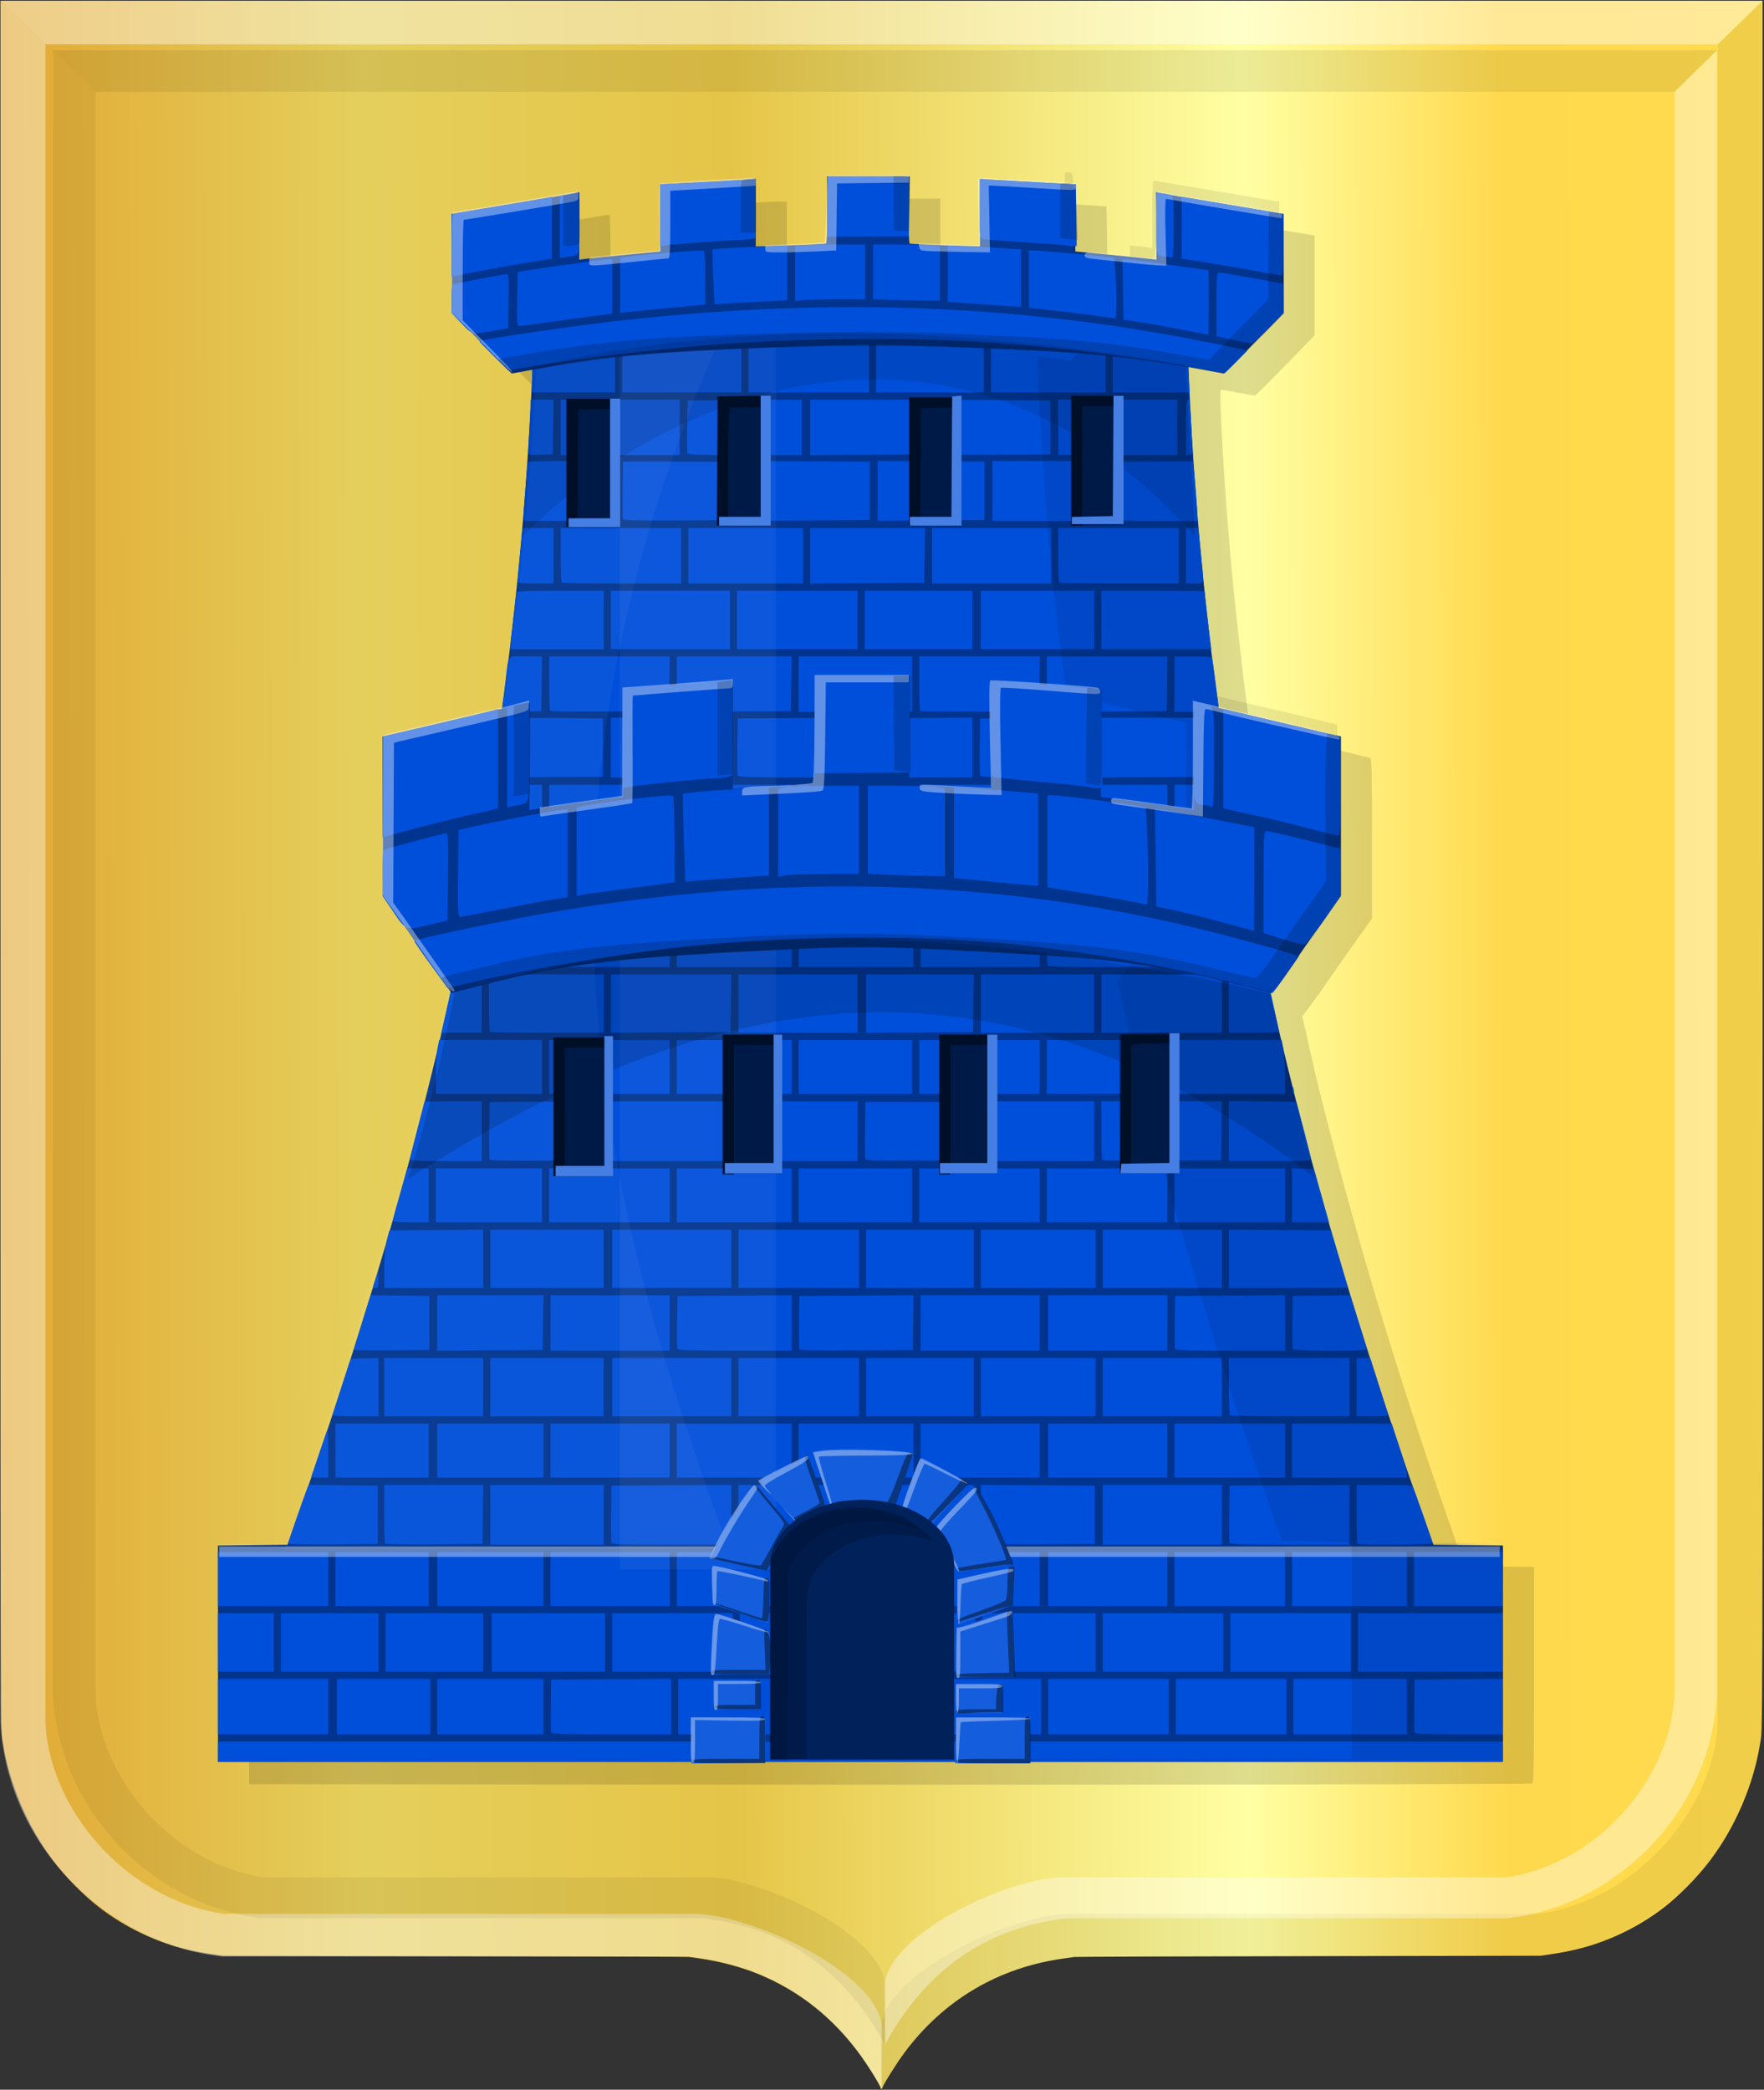
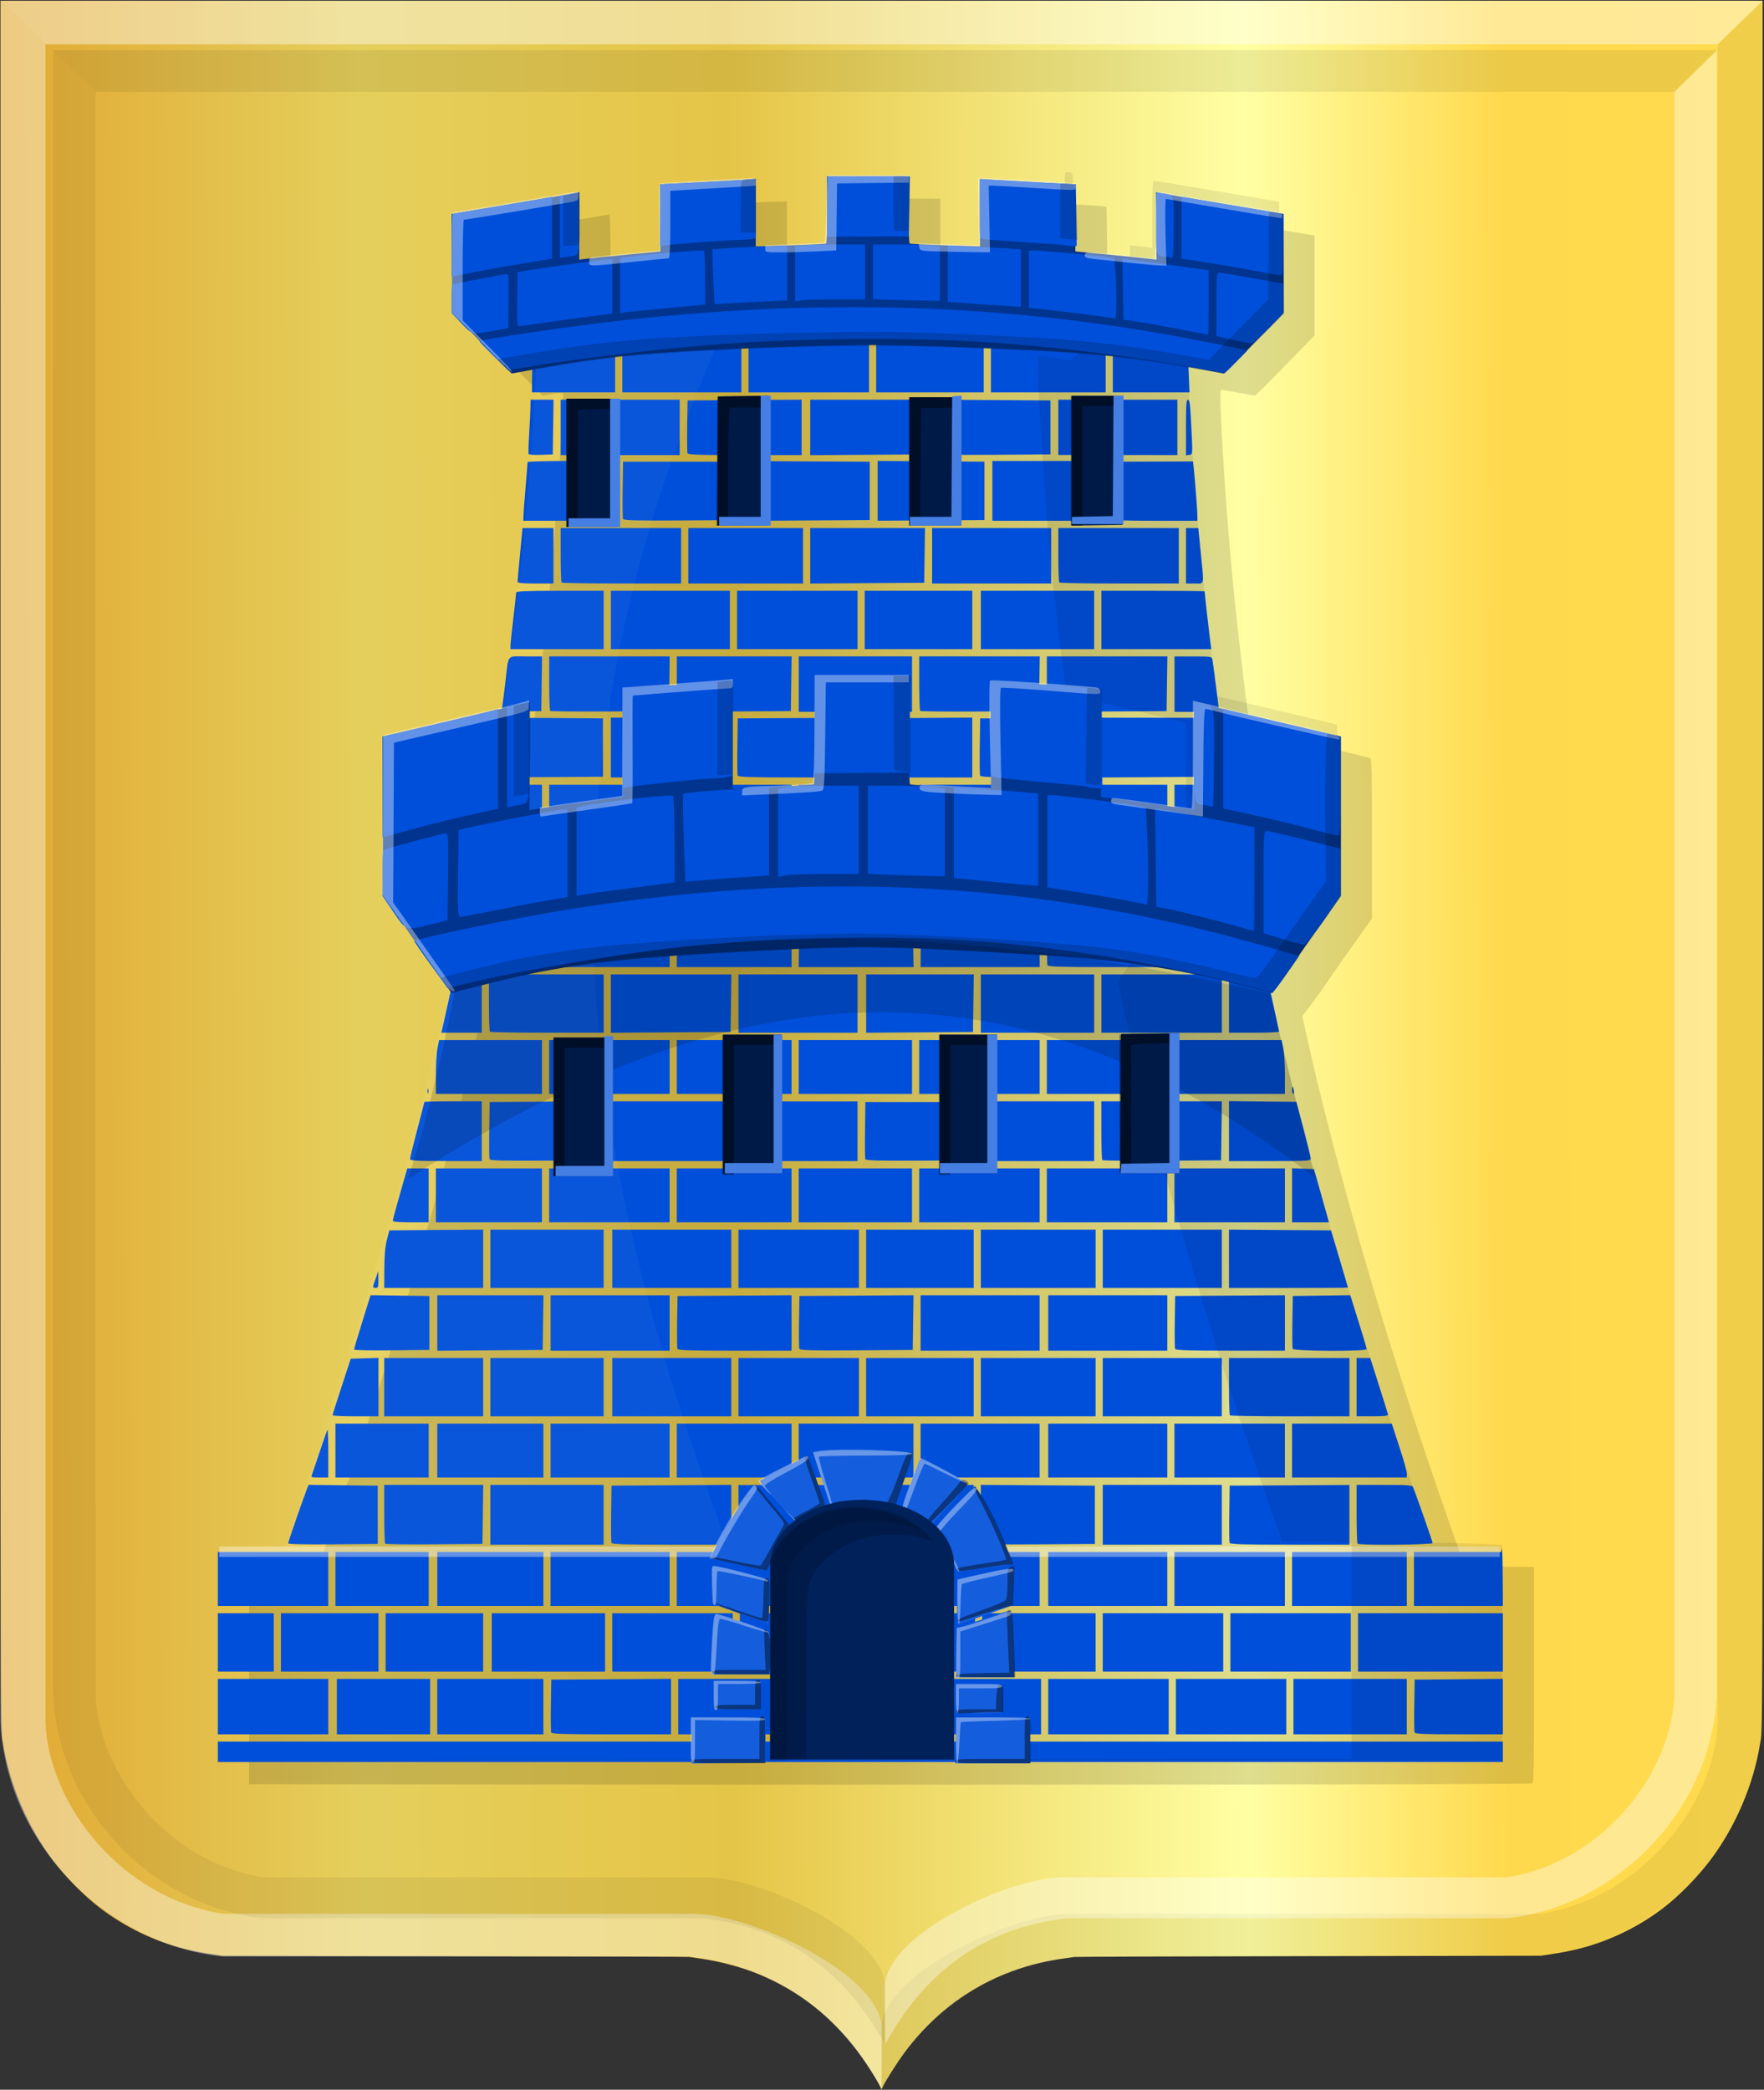
<svg xmlns="http://www.w3.org/2000/svg" xmlns:ns1="http://www.inkscape.org/namespaces/inkscape" xmlns:ns2="http://sodipodi.sourceforge.net/DTD/sodipodi-0.dtd" xmlns:xlink="http://www.w3.org/1999/xlink" width="369.494" height="437.715" id="svg6293" version="1.1" ns1:version="0.48.4 r9939" ns2:docname="gr.svg">
  <rect width="100%" height="100%" fill="#333333" stroke="none" />
  <defs id="defs6295">
    <linearGradient id="linearGradient4053-4-8-3-4-8">
      <stop id="stop4055-9-6-3-5-2" offset="0" style="stop-color:#cc992d;stop-opacity:1;" />
      <stop id="stop4057-8-0-4-2-5" offset="0.143" style="stop-color:#e1a832;stop-opacity:1;" />
      <stop style="stop-color:#e5cf5c;stop-opacity:1;" offset="0.321" id="stop4059-2-1-2-9-20" />
      <stop id="stop4061-4-2-2-12-3" offset="0.5" style="stop-color:#e5c547;stop-opacity:1;" />
      <stop style="stop-color:#ffffa3;stop-opacity:1;" offset="0.75" id="stop4063-5-6-0-49-7" />
      <stop id="stop4065-2-0-1-93-2" offset="0.875" style="stop-color:#ffd94d;stop-opacity:1;" />
      <stop style="stop-color:#ffdb4e;stop-opacity:1;" offset="1" id="stop4067-9-5-2-76-9" />
    </linearGradient>
    <linearGradient ns1:collect="always" xlink:href="#linearGradient4053-4-8-3-4-8" id="linearGradient6906" x1="158.511" y1="461.96" x2="480.367" y2="460.961" gradientUnits="userSpaceOnUse" />
  </defs>
  <ns2:namedview id="base" pagecolor="#ffffff" bordercolor="#666666" borderopacity="1.0" ns1:pageopacity="0.0" ns1:pageshadow="2" ns1:zoom="0.98994949" ns1:cx="170.42696" ns1:cy="119.11303" ns1:document-units="px" ns1:current-layer="layer1" showgrid="false" fit-margin-top="0" fit-margin-left="0" fit-margin-right="0" fit-margin-bottom="0" ns1:window-width="1600" ns1:window-height="837" ns1:window-x="-8" ns1:window-y="-8" ns1:window-maximized="1" />
  <g ns1:label="Laag 1" ns1:groupmode="layer" id="layer1" transform="translate(-172.399,-324.977)">
    <g transform="matrix(1.342,0,0,1.429,-103.055,-114.882)" id="layer1-8" ns1:label="Laag 1">
      <path ns1:connector-curvature="0" id="path15028-58-75" d="m 342.717,613.873 c 0,-0.337 -2.144,-3.568 -3.483,-5.249 -4.162,-5.225 -9.285,-8.992 -15.56,-11.442 -2.598,-1.014 -6.096,-1.888 -9.185,-2.295 -0.715,-0.094 -1.481,-0.197 -1.703,-0.23 -0.222,-0.032 -16.695,-0.085 -36.608,-0.116 l -36.204,-0.058 -1.299,-0.182 c -1.932,-0.271 -3.205,-0.5 -4.652,-0.84 -4.643,-1.091 -9.284,-3.196 -13.136,-5.957 -2.515,-1.804 -5.349,-4.505 -7.401,-7.056 -3.916,-4.867 -6.749,-11.094 -7.747,-17.033 -0.42,-2.498 -0.396,5.337 -0.398,-129.241 l 0,-126.253 137.513,0 137.513,0 0,126.253 c 0,134.577 0.022,126.742 -0.398,129.241 -0.999,5.939 -3.831,12.166 -7.747,17.033 -2.053,2.551 -4.886,5.252 -7.401,7.056 -3.856,2.765 -8.488,4.866 -13.136,5.957 -1.447,0.34 -2.72,0.57 -4.652,0.84 l -1.299,0.182 -36.204,0.058 c -19.912,0.032 -36.386,0.084 -36.607,0.116 -0.222,0.032 -0.988,0.136 -1.703,0.23 -10.128,1.333 -18.623,6.049 -24.746,13.736 -1.211,1.52 -3.255,4.567 -3.509,5.229 -0.071,0.184 -0.242,0.198 -0.242,0.02 z" style="fill:url(#linearGradient6906);fill-opacity:1" />
      <path ns2:nodetypes="cccccccccccc" ns1:connector-curvature="0" id="path15042-78-3" d="m 205.339,307.923 7.015,6.382 0,245.952 c 0.505,12.261 12.023,25.817 27.728,28.073 l 73.379,0 c 8.794,0 29.475,8.745 29.475,17.025 l -0.094,8.591 c -8.015,-13.572 -19.328,-18.21 -30.114,-19.346 l -0.01,0 -72.64,0 c -17.478,-1.637 -33.77,-15.889 -34.743,-34.343 z" style="opacity:0.385;fill:#ffffff;fill-opacity:1;stroke:#000000;stroke-width:0.087px;stroke-linecap:butt;stroke-linejoin:miter;stroke-opacity:0" />
      <path ns2:nodetypes="cccccccccccc" ns1:connector-curvature="0" id="path15042-7-9-4" d="m 480.371,307.921 -7.015,6.382 0,245.953 c -0.505,12.261 -12.023,25.817 -27.728,28.073 l -73.379,0 c -8.794,0 -29.475,8.745 -29.475,17.025 l 0.094,8.591 c 8.016,-13.572 19.329,-18.21 30.114,-19.346 l 0.01,0 72.64,0 c 17.477,-1.637 33.77,-15.889 34.743,-34.343 z" style="opacity:0.194;fill:#000000;fill-opacity:0.316;stroke:#000000;stroke-width:0.087px;stroke-linecap:butt;stroke-linejoin:miter;stroke-opacity:0" />
      <path ns1:connector-curvature="0" id="path15070-7-3" d="m 480.379,307.923 -7.023,6.382 -261.001,0 -7.015,-6.382 z" style="fill:#ffffff;fill-opacity:0.415;stroke:#000000;stroke-width:0.087px;stroke-linecap:butt;stroke-linejoin:miter;stroke-opacity:0" />
    </g>
    <path style="fill:#000000;fill-opacity:0.132" d="m 305.154,698.771 -80.586,-0.077 0,-22.756 0,-22.756 7.284,-0.082 7.284,-0.082 1.877,-5.347 c 3.436,-9.784 5.549,-15.968 8.093,-23.679 2.919,-8.849 9.231,-29.009 10.618,-33.914 3.447,-12.189 4.434,-15.762 6.161,-22.304 1.065,-4.033 2.55,-9.876 3.3,-12.985 0.75,-3.109 1.558,-6.409 1.795,-7.333 0.237,-0.924 0.85,-3.596 1.36,-5.938 l 0.929,-4.258 -0.601,-0.784 c -0.33,-0.431 -2.091,-2.915 -3.913,-5.52 -3.49,-4.991 -4.711,-6.716 -7.763,-10.973 l -1.877,-2.619 0,-16.809 0,-16.809 12.091,-2.831 c 6.65,-1.557 12.249,-2.828 12.441,-2.824 0.383,0.01 0.476,-0.483 1.162,-6.103 0.256,-2.1 0.523,-4.025 0.594,-4.277 0.181,-0.649 1.799,-15.712 2.527,-23.526 1.111,-11.933 2.677,-36.513 2.348,-36.848 -0.103,-0.105 -1.098,-0.029 -2.211,0.168 l -2.023,0.358 -6.255,-6.356 -6.254,-6.356 0,-10.423 0,-10.422 3.229,-0.527 c 1.776,-0.29 7.665,-1.272 13.087,-2.183 5.422,-0.911 9.984,-1.657 10.139,-1.657 0.167,0 0.281,2.881 0.281,7.067 l 0,7.067 1.08,-0.178 c 0.594,-0.098 4.075,-0.469 7.736,-0.824 3.661,-0.355 6.96,-0.708 7.332,-0.784 l 0.676,-0.138 0,-7.021 0,-7.021 0.826,0 c 0.454,0 4.206,-0.206 8.336,-0.452 4.131,-0.246 8.288,-0.45 9.238,-0.453 l 1.727,-0.01 0,7.041 0,7.041 2.929,-0.166 c 1.611,-0.091 4.923,-0.249 7.36,-0.351 l 4.431,-0.186 0,-2.822 c 0,-1.552 0.089,-4.7 0.197,-6.995 l 0.197,-4.173 8.515,0 8.515,0 0,6.996 0,6.996 4.131,0.184 c 2.272,0.101 5.584,0.255 7.36,0.342 l 3.229,0.158 0,-7.033 0,-7.033 1.532,0 c 1.866,0 18.413,0.938 18.525,1.05 0.044,0.044 0.112,3.232 0.15,7.085 l 0.07,7.005 7.961,0.723 c 4.378,0.397 8.13,0.787 8.336,0.865 0.294,0.111 0.376,-1.397 0.376,-6.918 0,-3.883 0.101,-7.062 0.225,-7.066 0.124,0 6.14,0.981 13.368,2.187 l 13.143,2.192 0,10.436 0,10.436 -6.128,6.32 c -3.37,3.476 -6.251,6.32 -6.401,6.32 -0.15,0 -1.744,-0.275 -3.543,-0.611 -1.798,-0.336 -3.397,-0.611 -3.551,-0.611 -0.533,0 0.723,21.207 2.216,37.428 1.047,11.376 3.641,33.306 3.98,33.65 0.075,0.076 5.662,1.439 12.415,3.028 6.753,1.589 12.447,2.954 12.654,3.032 0.294,0.112 0.375,3.767 0.371,16.88 l 0,16.738 -3.493,4.889 c -1.921,2.689 -4.373,6.195 -5.448,7.791 -1.075,1.596 -2.792,4.01 -3.814,5.364 l -1.859,2.461 0.549,2.427 c 2.003,8.854 2.562,11.231 3.733,15.871 7.765,30.765 16.608,59.816 27.996,91.966 l 1.732,4.889 7.28,0.082 7.28,0.082 0,22.614 c 0,17.816 -0.08,22.642 -0.376,22.747 -0.562,0.199 -97.02,0.316 -188.209,0.229 z" id="path6001" ns1:connector-curvature="0" />
-     <path style="fill:#00348f;fill-opacity:1" d="m 218.049,671.318 0,-22.604 7.279,-0.082 7.279,-0.082 2.783,-7.791 c 6.429,-18.001 14.729,-43.991 19.855,-62.176 18.082,-64.139 27.213,-122.925 29.078,-187.216 l 0.184,-6.34 68.128,0 68.128,0 0.184,6.34 c 1.865,64.302 10.906,122.561 29.03,187.063 5.021,17.871 13.437,44.231 19.898,62.329 l 2.782,7.791 7.282,0.082 7.282,0.082 0,22.604 0,22.604 -134.585,0 -134.585,0 0,-22.604 z" id="path4925-9-6" ns1:connector-curvature="0" />
    <path style="fill:#004fda;fill-opacity:1" d="m 218.028,691.919 0,-2.139 134.585,0 134.585,0 0,2.139 0,2.139 -134.585,0 -134.585,0 0,-2.139 z m 0,-9.472 0,-5.805 11.566,0 11.566,0 0,5.805 0,5.805 -11.566,0 -11.566,0 0,-5.805 z m 24.934,0 0,-5.805 9.763,0 9.764,0 0,5.805 0,5.805 -9.764,0 -9.763,0 0,-5.805 z m 21.029,0 0,-5.805 11.115,0 11.115,0 0,5.805 0,5.805 -11.115,0 -11.115,0 0,-5.805 z m 23.866,5.412 c -0.081,-0.216 -0.111,-2.794 -0.065,-5.729 l 0.082,-5.336 12.542,-0.08 12.542,-0.08 0,5.809 0,5.809 -12.476,0 c -9.886,0 -12.507,-0.081 -12.625,-0.393 z m 26.603,-5.412 0,-5.805 12.017,0 12.017,0 0,5.805 0,5.805 -12.017,0 -12.017,0 0,-5.805 z m 25.535,0 0,-5.805 11.866,0 11.866,0 0,5.805 0,5.805 -11.866,0 -11.866,0 0,-5.805 z m 25.535,0 0,-5.805 12.467,0 12.467,0 0,5.805 0,5.805 -12.467,0 -12.467,0 0,-5.805 z m 26.436,0 0,-5.805 12.617,0 12.617,0 0,5.805 0,5.805 -12.617,0 -12.617,0 0,-5.805 z m 26.737,0 0,-5.805 11.566,0 11.566,0 0,5.805 0,5.805 -11.566,0 -11.566,0 0,-5.805 z m 24.634,0 0,-5.805 11.866,0 11.866,0 0,5.805 0,5.805 -11.866,0 -11.866,0 0,-5.805 z m 25.368,5.412 c -0.081,-0.216 -0.111,-2.794 -0.066,-5.729 l 0.082,-5.336 9.238,-0.081 9.238,-0.081 0,5.809 0,5.81 -9.172,0 c -7.194,0 -9.204,-0.085 -9.32,-0.393 z m -250.678,-18.856 0,-6.111 5.858,0 5.858,0 0,6.111 0,6.111 -5.858,0 -5.858,0 0,-6.111 z m 13.218,0 0,-6.111 10.214,0 10.214,0 0,6.111 0,6.111 -10.214,0 -10.214,0 0,-6.111 z m 21.93,0 0,-6.111 10.214,0 10.214,0 0,6.111 0,6.111 -10.214,0 -10.214,0 0,-6.111 z m 22.23,0 0,-6.111 11.866,0 11.866,0 0,6.111 0,6.111 -11.866,0 -11.866,0 0,-6.111 z m 25.235,0 0,-6.111 12.617,0 12.617,0 0,6.111 0,6.111 -12.617,0 -12.617,0 0,-6.111 z m 26.737,0 0,-6.111 12.467,0 12.467,0 0,6.111 0,6.111 -12.467,0 -12.467,0 0,-6.111 z m 26.737,0 0,-6.111 11.265,0 11.265,0 0,6.111 0,6.111 -11.265,0 -11.265,0 0,-6.111 z m 24.033,0 0,-6.111 11.866,0 11.866,0 0,6.111 0,6.111 -11.866,0 -11.866,0 0,-6.111 z m 25.235,0 0,-6.111 12.617,0 12.617,0 0,6.111 0,6.111 -12.617,0 -12.617,0 0,-6.111 z m 26.737,0 0,-6.111 12.617,0 12.617,0 0,6.111 0,6.111 -12.617,0 -12.617,0 0,-6.111 z m 26.737,0 0,-6.111 15.171,0 15.171,0 0,6.111 0,6.111 -15.171,0 -15.171,0 0,-6.111 z m -238.828,-13.291 0,-5.652 11.566,0 11.566,0 0,5.652 0,5.652 -11.566,0 -11.566,0 0,-5.652 z m 24.634,0 0,-5.652 9.764,0 9.763,0 0,5.652 0,5.652 -9.763,0 -9.764,0 0,-5.652 z m 21.329,0 0,-5.652 11.115,0 11.115,0 0,5.652 0,5.652 -11.115,0 -11.115,0 0,-5.652 z m 23.733,0 0,-5.652 12.467,0 12.467,0 0,5.652 0,5.652 -12.467,0 -12.467,0 0,-5.652 z m 26.436,0 0,-5.652 12.017,0 12.017,0 0,5.652 0,5.652 -12.017,0 -12.017,0 0,-5.652 z m 25.535,0 0,-5.652 12.017,0 12.017,0 0,5.652 0,5.652 -12.017,0 -12.017,0 0,-5.652 z m 25.535,0 0,-5.652 12.467,0 12.467,0 0,5.652 0,5.652 -12.467,0 -12.467,0 0,-5.652 z m 26.737,0 0,-5.652 12.467,0 12.467,0 0,5.652 0,5.652 -12.467,0 -12.467,0 0,-5.652 z m 26.436,0 0,-5.652 11.566,0 11.566,0 0,5.652 0,5.652 -11.566,0 -11.566,0 0,-5.652 z m 24.634,0 0,-5.652 12.017,0 12.017,0 0,5.652 0,5.652 -12.017,0 -12.017,0 0,-5.652 z m 25.535,0 0,-5.652 9.142,0 9.142,0 0.13,-0.688 c 0.071,-0.378 0.149,2.166 0.171,5.652 l 0.041,6.34 -9.313,0 -9.313,0 0,-5.652 z m -235.824,-7.464 c 0,-0.265 3.154,-9.37 3.952,-11.408 l 0.331,-0.846 7.246,0.082 7.246,0.082 0,6.111 0,6.111 -9.388,0.081 c -5.835,0.05 -9.388,-0.03 -9.388,-0.212 z m 20.332,0.084 c -0.112,-0.114 -0.204,-2.935 -0.204,-6.268 l 0,-6.06 10.37,0 10.37,0 -0.081,6.187 -0.081,6.187 -10.085,0.08 c -5.547,0.044 -10.177,-0.013 -10.289,-0.127 z m 22.026,-6.064 0,-6.263 11.866,0 11.866,0 0,6.263 0,6.263 -11.866,0 -11.866,0 0,-6.263 z m 25.369,5.872 c -0.081,-0.215 -0.111,-2.999 -0.065,-6.187 l 0.082,-5.796 12.542,-0.08 12.542,-0.08 0,6.267 0,6.267 -12.477,0 c -9.864,0 -12.508,-0.082 -12.624,-0.391 z m 26.806,0.191 c -0.112,-0.114 -0.203,-2.928 -0.203,-6.254 l 0,-6.047 12.623,0 12.623,0 -0.081,6.178 -0.081,6.178 -12.339,0.08 c -6.786,0.044 -12.43,-0.014 -12.542,-0.127 z m 26.533,-6.077 0,-6.25 11.265,0 11.265,0 0,6.253 0,6.254 -11.265,0 -11.265,0 0,-6.25 z m 24.237,6.077 c -0.112,-0.114 -0.204,-2.936 -0.204,-6.27 l 0,-6.063 11.941,0.08 11.941,0.08 0,6.111 0,6.111 -11.738,0.08 c -6.456,0.044 -11.829,-0.013 -11.941,-0.127 z m 25.331,-6.063 0,-6.263 12.467,0 12.467,0 0,6.263 0,6.263 -12.467,0 -12.467,0 0,-6.263 z m 26.57,5.872 c -0.081,-0.215 -0.111,-2.999 -0.066,-6.187 l 0.082,-5.796 12.542,-0.07 12.542,-0.07 0,6.257 0,6.257 -12.477,0 c -9.864,0 -12.507,-0.082 -12.624,-0.391 z m 26.803,0.188 c -0.11,-0.112 -0.2,-2.931 -0.2,-6.263 l 0,-6.06 5.826,0 c 5.269,0 5.846,0.051 6.033,0.535 0.945,2.438 4.063,11.378 4.063,11.649 0,0.378 -15.353,0.514 -15.722,0.14 z m -219.05,-14.386 c 0.119,-0.294 0.873,-2.514 1.677,-4.932 0.804,-2.419 1.533,-4.47 1.619,-4.558 0.086,-0.088 0.157,2.132 0.157,4.932 l 0,5.092 -1.835,0 c -1.629,0 -1.81,-0.06 -1.619,-0.535 z m 4.956,-5.118 0,-5.652 9.764,0 9.763,0 0,5.652 0,5.652 -9.763,0 -9.764,0 0,-5.652 z m 21.329,0 0,-5.652 11.115,0 11.115,0 0,5.652 0,5.652 -11.115,0 -11.115,0 0,-5.652 z m 23.733,0 0,-5.652 12.467,0 12.467,0 0,5.652 0,5.652 -12.467,0 -12.467,0 0,-5.652 z m 26.436,0 0,-5.652 12.017,0 12.017,0 0,5.652 0,5.652 -12.017,0 -12.017,0 0,-5.652 z m 25.535,0 0,-5.652 12.017,0 12.017,0 0,5.652 0,5.652 -12.017,0 -12.017,0 0,-5.652 z m 25.535,0 0,-5.652 12.467,0 12.467,0 0,5.652 0,5.652 -12.467,0 -12.467,0 0,-5.652 z m 26.737,0 0,-5.652 12.467,0 12.467,0 0,5.652 0,5.652 -12.467,0 -12.467,0 0,-5.652 z m 26.436,0 0,-5.652 11.566,0 11.566,0 0,5.652 0,5.652 -11.566,0 -11.566,0 0,-5.652 z m 24.634,0 0,-5.652 10.446,0 10.447,0 1.57,4.822 c 0.864,2.652 1.57,5.196 1.57,5.652 l 0,0.83 -12.017,0 -12.017,0 0,-5.652 z m -200.976,-7.415 c 0,-0.129 0.857,-2.845 1.903,-6.034 l 1.903,-5.799 2.904,-0.087 2.904,-0.087 0,6.122 0,6.122 -4.807,0 c -2.644,0 -4.807,-0.106 -4.807,-0.235 z m 10.815,-5.875 0,-6.111 10.364,0 10.364,0 0,6.111 0,6.111 -10.364,0 -10.364,0 0,-6.111 z m 22.231,0 0,-6.111 11.866,0 11.866,0 0,6.111 0,6.111 -11.866,0 -11.866,0 0,-6.111 z m 25.535,0 0,-6.111 12.467,0 12.467,0 0,6.111 0,6.111 -12.467,0 -12.467,0 0,-6.111 z m 26.436,0 0,-6.111 12.617,0 12.617,0 0,6.111 0,6.111 -12.617,0 -12.617,0 0,-6.111 z m 26.737,0 0,-6.111 11.265,0 11.265,0 0,6.111 0,6.111 -11.265,0 -11.265,0 0,-6.111 z m 24.033,0 0,-6.111 12.017,0 12.017,0 0,6.111 0,6.111 -12.017,0 -12.017,0 0,-6.111 z m 25.535,0 0,-6.111 12.467,0 12.467,0 0,6.111 0,6.111 -12.467,0 -12.467,0 0,-6.111 z m 26.637,5.907 c -0.11,-0.112 -0.2,-2.862 -0.2,-6.111 l 0,-5.907 12.617,0 12.617,0 0,6.111 0,6.111 -12.417,0 c -6.829,0 -12.507,-0.092 -12.617,-0.204 z m 26.537,-5.907 0,-6.111 1.427,0 1.427,0 1.802,5.678 c 0.991,3.123 1.846,5.871 1.9,6.106 0.079,0.347 -0.532,0.428 -3.229,0.428 l -3.327,0 0,-6.111 z m -210.001,-7.862 c -0.01,-0.129 0.769,-2.746 1.724,-5.816 l 1.736,-5.582 6.162,0.082 6.162,0.082 0,5.652 0,5.652 -7.886,0.082 c -4.337,0.045 -7.891,-0.024 -7.898,-0.153 z m 17.436,-5.577 0,-5.809 11.122,0 11.122,0 -0.082,5.729 -0.082,5.729 -11.04,0.08 -11.04,0.08 0,-5.809 z m 23.733,0 0,-5.805 12.467,0 12.467,0 0,5.805 0,5.805 -12.467,0 -12.467,0 0,-5.805 z m 26.57,5.412 c -0.081,-0.216 -0.111,-2.794 -0.066,-5.729 l 0.082,-5.336 11.941,-0.08 11.941,-0.08 0,5.809 0,5.809 -11.876,0 c -9.397,0 -11.907,-0.082 -12.024,-0.393 z m 25.536,0 c -0.082,-0.218 -0.112,-2.797 -0.067,-5.732 l 0.082,-5.336 11.948,-0.08 11.948,-0.08 -0.082,5.732 -0.082,5.732 -11.799,0.08 c -9.446,0.064 -11.829,0 -11.949,-0.316 z m 25.4,-5.416 0,-5.805 12.467,0 12.467,0 0,5.805 0,5.805 -12.467,0 -12.467,0 0,-5.805 z m 26.737,0 0,-5.805 12.467,0 12.467,0 0,5.805 0,5.805 -12.467,0 -12.467,0 0,-5.805 z m 26.57,5.412 c -0.081,-0.216 -0.111,-2.794 -0.065,-5.729 l 0.082,-5.336 11.491,-0.08 11.491,-0.08 0,5.809 0,5.809 -11.425,0 c -9.03,0 -11.456,-0.082 -11.573,-0.393 z m 24.634,0 c -0.081,-0.216 -0.111,-2.794 -0.065,-5.729 l 0.082,-5.336 6.018,-0.082 6.018,-0.082 1.718,5.486 c 0.945,3.017 1.718,5.632 1.718,5.811 0,0.513 -15.294,0.447 -15.488,-0.068 z m -192.525,-13.433 c 0.117,-0.378 0.387,-1.169 0.6,-1.757 l 0.387,-1.069 0.022,1.757 c 0.019,1.579 -0.042,1.757 -0.6,1.757 -0.507,0 -0.582,-0.126 -0.408,-0.688 z m 2.251,-3.361 c 0.014,-2.797 0.18,-4.662 0.537,-6.034 l 0.517,-1.986 9.827,-0.08 9.827,-0.081 0,6.115 0,6.115 -10.364,0 -10.364,0 0.021,-4.048 z m 22.21,-2.062 0,-6.111 11.866,0 11.866,0 0,6.111 0,6.111 -11.866,0 -11.866,0 0,-6.111 z m 25.535,0 0,-6.111 12.467,0 12.467,0 0,6.111 0,6.111 -12.467,0 -12.467,0 0,-6.111 z m 26.436,0 0,-6.111 12.617,0 12.617,0 0,6.111 0,6.111 -12.617,0 -12.617,0 0,-6.111 z m 26.737,0 0,-6.111 11.265,0 11.265,0 0,6.111 0,6.111 -11.265,0 -11.265,0 0,-6.111 z m 24.033,0 0,-6.111 12.017,0 12.017,0 0,6.111 0,6.111 -12.017,0 -12.017,0 0,-6.111 z m 25.535,0 0,-6.111 12.467,0 12.467,0 0,6.111 0,6.111 -12.467,0 -12.467,0 0,-6.111 z m 26.436,0 0,-6.114 10.692,0.08 10.692,0.08 1.77,5.958 c 0.974,3.277 1.772,5.992 1.776,6.034 0,0.042 -5.605,0.076 -12.462,0.076 l -12.467,0 0,-6.115 z m -175.141,-7.971 c 0,-0.303 0.751,-3.047 2.436,-8.906 l 0.593,-2.062 2.24,0 2.24,0 0,5.652 0,5.652 -3.755,0 c -2.532,0 -3.755,-0.11 -3.755,-0.336 z m 9.012,-5.316 0,-5.652 11.115,0 11.115,0 0,5.652 0,5.652 -11.115,0 -11.115,0 0,-5.652 z m 23.733,0 0,-5.652 12.617,0 12.617,0 0,5.652 0,5.652 -12.617,0 -12.617,0 0,-5.652 z m 26.737,0 0,-5.652 12.017,0 12.017,0 0,5.652 0,5.652 -12.017,0 -12.017,0 0,-5.652 z m 25.535,0 0,-5.652 11.866,0 11.866,0 0,5.652 0,5.652 -11.866,0 -11.866,0 0,-5.652 z m 25.235,0 0,-5.652 12.617,0 12.617,0 0,5.652 0,5.652 -12.617,0 -12.617,0 0,-5.652 z m 26.737,0 0,-5.652 12.617,0 12.617,0 0,5.652 0,5.652 -12.617,0 -12.617,0 0,-5.652 z m 26.737,0 0,-5.652 11.566,0 11.566,0 0,5.652 0,5.652 -11.566,0 -11.566,0 0,-5.652 z m 24.634,-0.013 0,-5.665 2.297,0.089 2.297,0.089 1.568,5.576 1.569,5.576 -3.865,0 -3.865,0 0,-5.665 z m -184.754,-7.606 c 0,-0.241 0.676,-3 1.502,-6.13 0.826,-3.13 1.502,-5.751 1.502,-5.824 0,-0.073 2.704,-0.134 6.008,-0.134 l 6.008,0 0,6.263 0,6.263 -7.51,0 c -6.33,0 -7.51,-0.069 -7.51,-0.439 z m 16.653,0.038 c -0.079,-0.21 -0.107,-2.99 -0.062,-6.177 l 0.082,-5.796 11.948,-0.08 11.948,-0.08 -0.081,6.191 -0.081,6.191 -11.804,0.066 c -9.207,0.052 -11.836,-0.017 -11.948,-0.315 z m 25.405,-5.862 0,-6.263 12.467,0 12.467,0 0,6.263 0,6.263 -12.467,0 -12.467,0 0,-6.263 z m 26.737,0.01 0,-6.253 12.467,0 12.467,0 0,6.256 0,6.256 -12.467,0 -12.467,0 0,-6.253 z m 26.565,5.849 c -0.078,-0.208 -0.106,-2.987 -0.061,-6.175 l 0.082,-5.796 11.265,0 11.266,0 0,6.111 0,6.111 -11.205,0.064 c -8.684,0.05 -11.237,-0.021 -11.348,-0.315 z m 24.204,-5.859 0,-6.263 11.866,0 11.866,0 0,6.263 0,6.263 -11.866,0 -11.866,0 0,-6.263 z m 25.438,6.063 c -0.112,-0.114 -0.204,-2.934 -0.204,-6.267 l 0,-6.06 12.623,0 12.624,0 -0.081,6.187 -0.081,6.187 -12.339,0.08 c -6.786,0.044 -12.43,-0.014 -12.542,-0.127 z m 26.533,-6.084 0,-6.284 7.063,0.076 7.063,0.076 0.285,1.091 c 0.157,0.6 0.831,3.153 1.497,5.674 0.666,2.521 1.213,4.824 1.214,5.118 0,0.497 -0.605,0.535 -8.56,0.535 l -8.562,0 0,-6.284 z m -167.883,-8.382 c 0,-0.42 0.069,-0.592 0.152,-0.382 0.083,0.21 0.083,0.554 0,0.764 -0.083,0.21 -0.152,0.038 -0.152,-0.382 z m 1.755,-3.31 c 0,-2.156 0.154,-4.7 0.342,-5.652 l 0.342,-1.731 10.773,0 10.773,0 0,5.652 0,5.652 -11.115,0 -11.115,0 0,-3.921 z m 23.733,-1.731 0,-5.652 12.617,0 12.617,0 0,5.652 0,5.652 -12.617,0 -12.617,0 0,-5.652 z m 26.737,0 0,-5.652 12.017,0 12.017,0 0,5.652 0,5.652 -12.017,0 -12.017,0 0,-5.652 z m 25.535,0 0,-5.652 11.866,0 11.866,0 0,5.652 0,5.652 -11.866,0 -11.866,0 0,-5.652 z m 25.235,0 0,-5.652 12.617,0 12.617,0 0,5.652 0,5.652 -12.617,0 -12.617,0 0,-5.652 z m 26.737,0 0,-5.652 12.617,0 12.617,0 0,5.652 0,5.652 -12.617,0 -12.617,0 0,-5.652 z m 26.737,0 0,-5.652 11.224,0 11.224,0 0.342,1.731 c 0.188,0.952 0.342,3.496 0.342,5.652 l 0,3.921 -11.566,0 -11.566,0 0,-5.652 z m 24.634,4.889 c 0,-0.42 0.052,-0.764 0.115,-0.764 0.063,0 0.18,0.344 0.259,0.764 0.079,0.42 0.027,0.764 -0.115,0.764 -0.142,0 -0.259,-0.344 -0.259,-0.764 z m -178.001,-12.909 c 0.115,-0.462 0.676,-2.971 1.246,-5.576 0.57,-2.605 1.108,-4.976 1.196,-5.271 0.136,-0.46 0.554,-0.535 2.992,-0.535 l 2.834,0 0,6.111 0,6.111 -4.238,0 -4.238,0 0.209,-0.84 z m 9.97,0.636 c -0.11,-0.112 -0.2,-2.862 -0.2,-6.111 l 0,-5.907 12.017,0 12.017,0 0,6.111 0,6.111 -11.816,0 c -6.499,0 -11.906,-0.092 -12.017,-0.204 z m 25.335,-5.904 0,-6.114 12.624,0 12.624,0 -0.081,6.034 -0.081,6.034 -12.542,0.08 -12.542,0.08 0,-6.114 z m 26.737,0 0,-6.111 12.467,0 12.467,0 0,6.111 0,6.111 -12.467,0 -12.467,0 0,-6.111 z m 26.737,0 0,-6.114 11.272,0 11.272,0 -0.081,6.034 -0.081,6.034 -11.19,0.08 -11.19,0.08 0,-6.114 z m 24.033,0 0,-6.111 11.866,0 11.866,0 0,6.111 0,6.111 -11.866,0 -11.866,0 0,-6.111 z m 25.235,0 0,-6.111 12.617,0 12.617,0 0,6.111 0,6.111 -12.617,0 -12.617,0 0,-6.111 z m 26.737,-0.01 0,-6.12 3.957,0.085 3.957,0.085 1.285,5.805 c 0.707,3.193 1.292,5.908 1.3,6.034 0.01,0.126 -2.35,0.229 -5.242,0.229 l -5.257,0 0,-6.12 z m -161.806,-8.164 c 0.086,-0.294 0.569,-2.597 1.071,-5.118 0.503,-2.521 0.985,-4.892 1.071,-5.27 l 0.156,-0.688 7.805,0 7.805,0 0,5.805 0,5.805 -9.033,0 c -8.462,0 -9.023,-0.034 -8.876,-0.535 z m 19.711,-5.27 0,-5.805 12.467,0 12.467,0 0,5.805 0,5.805 -12.467,0 -12.467,0 0,-5.805 z m 26.505,0.076 0.082,-5.729 11.941,-0.08 11.941,-0.08 0,5.809 0,5.809 -12.023,0 -12.023,0 0.082,-5.729 z m 25.535,0 0.082,-5.729 11.866,0 11.866,0 0.082,5.729 0.082,5.729 -12.03,0 -12.03,0 0.082,-5.729 z m 25.467,-0.076 0,-5.805 12.467,0 12.467,0 0,5.805 0,5.805 -12.467,0 -12.467,0 0,-5.805 z m 26.57,5.412 c -0.081,-0.216 -0.111,-2.794 -0.066,-5.729 l 0.082,-5.336 12.542,-0.08 12.542,-0.08 0,5.809 0,5.809 -12.476,0 c -9.886,0 -12.507,-0.082 -12.625,-0.393 z m 26.672,-5.336 0.082,-5.729 8.179,-0.081 8.179,-0.081 0.156,0.692 c 0.086,0.381 0.551,2.617 1.033,4.97 0.482,2.353 0.971,4.656 1.085,5.118 l 0.208,0.84 -9.502,0 -9.502,0 0.082,-5.729 z m -147.757,-8.097 c 0.102,-0.378 0.606,-2.956 1.12,-5.729 1.105,-5.962 1.066,-5.805 1.46,-5.805 0.203,0 0.31,2.117 0.31,6.111 l 0,6.111 -1.537,0 c -1.449,0 -1.526,-0.04 -1.352,-0.688 z m 4.391,-5.423 0,-6.111 11.866,0 11.866,0 0,6.111 0,6.111 -11.866,0 -11.866,0 0,-6.111 z m 25.303,0.076 0.081,-6.034 12.542,-0.08 12.542,-0.08 0,6.114 0,6.114 -12.624,0 -12.624,0 0.081,-6.034 z m 26.668,-0.076 0,-6.111 12.617,0 12.617,0 0,6.111 0,6.111 -12.617,0 -12.617,0 0,-6.111 z m 26.737,0 0,-6.111 11.265,0 11.265,0 0,6.111 0,6.111 -11.265,0 -11.265,0 0,-6.111 z m 24.033,0 0,-6.111 11.866,0 11.866,0 0,6.111 0,6.111 -11.866,0 -11.866,0 0,-6.111 z m 25.535,0 0,-6.111 12.467,0 12.467,0 0,6.111 0,6.111 -12.467,0 -12.467,0 0,-6.111 z m 26.436,-0.018 0,-6.128 1.257,0.094 1.257,0.094 1.127,5.805 c 0.62,3.193 1.136,5.908 1.146,6.034 0.011,0.126 -1.063,0.229 -2.384,0.229 l -2.403,0 0,-6.128 z m -156.515,-8.003 c 1e-4,-0.21 0.404,-2.651 0.896,-5.423 0.493,-2.773 0.898,-5.144 0.901,-5.27 0,-0.126 2.438,-0.229 5.412,-0.229 l 5.407,0 0,5.652 0,5.652 -6.309,0 c -4.847,0 -6.309,-0.089 -6.308,-0.382 z m 14.119,-5.271 0,-5.652 12.617,0 12.617,0 0,5.652 0,5.652 -12.617,0 -12.617,0 0,-5.652 z m 26.737,0 0,-5.652 12.017,0 12.017,0 0,5.652 0,5.652 -12.017,0 -12.017,0 0,-5.652 z m 25.535,0 0,-5.652 11.866,0 11.866,0 0,5.652 0,5.652 -11.866,0 -11.866,0 0,-5.652 z m 25.235,0 0,-5.652 12.617,0 12.617,0 0,5.652 0,5.652 -12.617,0 -12.617,0 0,-5.652 z m 26.737,0 0,-5.652 12.617,0 12.617,0 0,5.652 0,5.652 -12.617,0 -12.617,0 0,-5.652 z m 26.737,0 0,-5.652 5.834,0 5.834,0 0.168,0.84 c 0.459,2.295 1.682,9.547 1.682,9.976 0,0.434 -0.763,0.489 -6.759,0.489 l -6.759,0 0,-5.652 z m -142.997,-7.269 c 0,-0.053 0.404,-2.77 0.899,-6.038 0.494,-3.268 0.9,-6.046 0.901,-6.174 0,-0.128 4.835,-0.197 10.742,-0.153 l 10.74,0.08 0,6.111 0,6.111 -11.641,0.08 c -6.402,0.044 -11.641,0.037 -11.641,-0.016 z m 24.934,-6.174 0,-6.263 12.467,0 12.467,0 0,6.263 0,6.263 -12.467,0 -12.467,0 0,-6.263 z m 26.57,5.872 c -0.081,-0.215 -0.111,-2.999 -0.066,-6.187 l 0.082,-5.796 12.542,-0.069 12.542,-0.069 0,6.256 0,6.256 -12.477,0 c -9.864,0 -12.508,-0.082 -12.624,-0.391 z m 26.672,-5.796 0.081,-6.187 11.19,-0.08 11.19,-0.08 0,6.267 0,6.267 -11.272,0 -11.272,0 0.081,-6.187 z m 24.098,5.796 c -0.081,-0.215 -0.111,-2.999 -0.065,-6.187 l 0.082,-5.796 11.866,0 11.866,0 0.081,6.187 0.081,6.187 -11.882,0 c -9.381,0 -11.913,-0.082 -12.03,-0.391 z m 25.401,-5.862 0,-6.26 12.445,0.011 12.445,0.011 0.19,1.891 c 0.105,1.04 0.148,3.816 0.097,6.169 l -0.093,4.277 -12.542,0.08 -12.542,0.08 0,-6.26 z m -125.475,-8.633 c 0.098,-0.635 0.391,-2.942 0.652,-5.127 0.72,-6.017 0.19,-5.347 4.22,-5.347 l 3.456,0 -0.082,5.729 -0.082,5.729 -4.17,0.085 -4.17,0.085 0.177,-1.155 z m 10.02,0.936 c -0.112,-0.114 -0.204,-2.728 -0.204,-5.809 l 0,-5.601 12.624,0 12.624,0 -0.082,5.729 -0.082,5.729 -12.339,0.08 c -6.786,0.044 -12.43,-0.013 -12.542,-0.127 z m 26.533,-5.601 0,-5.809 12.023,0 12.023,0 -0.082,5.729 -0.082,5.729 -11.941,0.08 -11.941,0.08 0,-5.809 z m 25.535,0 0,-5.805 11.866,0 11.866,0 0,5.805 0,5.805 -11.866,0 -11.866,0 0,-5.805 z m 25.438,5.605 c -0.112,-0.114 -0.203,-2.728 -0.203,-5.809 l 0,-5.601 12.624,0 12.624,0 -0.082,5.729 -0.082,5.729 -12.339,0.08 c -6.786,0.044 -12.43,-0.014 -12.542,-0.127 z m 26.533,-5.601 0,-5.809 12.624,0 12.624,0 -0.082,5.729 -0.082,5.729 -12.542,0.08 -12.542,0.08 0,-5.809 z m 26.737,0 0,-5.805 3.9,0 c 3.8,0 3.903,0.017 4.046,0.688 0.146,0.684 1.371,10.257 1.368,10.694 0,0.126 -2.097,0.229 -4.658,0.229 l -4.656,0 0,-5.805 z m -139.085,-8.02 c 0,-0.378 0.273,-2.956 0.599,-5.729 0.326,-2.773 0.594,-5.213 0.595,-5.423 0,-0.297 2.035,-0.382 9.164,-0.382 l 9.162,0 0,6.111 0,6.111 -9.763,0 -9.763,0 0.01,-0.688 z m 21.023,-5.423 0,-6.111 12.467,0 12.467,0 0,6.111 0,6.111 -12.467,0 -12.467,0 0,-6.111 z m 26.436,0 0,-6.111 12.617,0 12.617,0 0,6.111 0,6.111 -12.617,0 -12.617,0 0,-6.111 z m 26.737,0 0,-6.111 11.265,0 11.266,0 0,6.111 0,6.111 -11.266,0 -11.265,0 0,-6.111 z m 24.333,0 0,-6.111 11.866,0 11.866,0 0,6.111 0,6.111 -11.866,0 -11.866,0 0,-6.111 z m 25.235,0 0,-6.111 10.815,0 c 5.948,0 10.815,0.056 10.815,0.124 0,0.328 0.92,8.511 1.146,10.188 l 0.257,1.91 -11.516,0 -11.516,0 0,-6.111 z m -122.276,-8.02 c 0,-0.21 0.228,-2.822 0.515,-5.805 l 0.523,-5.423 3.24,0 3.24,0 0,5.805 0,5.805 -3.755,0 c -2.8,0 -3.757,-0.097 -3.763,-0.382 z m 9.22,0.178 c -0.11,-0.112 -0.2,-2.724 -0.2,-5.805 l 0,-5.601 12.617,0 12.617,0 0,5.805 0,5.805 -12.417,0 c -6.829,0 -12.507,-0.092 -12.617,-0.204 z m 26.536,-5.601 0,-5.805 12.017,0 12.017,0 0,5.805 0,5.805 -12.017,0 -12.017,0 0,-5.805 z m 25.535,0 0,-5.809 12.023,0 12.023,0 -0.082,5.729 -0.082,5.729 -11.941,0.08 -11.941,0.08 0,-5.809 z m 25.535,0 0,-5.805 12.467,0 12.467,0 0,5.805 0,5.805 -12.467,0 -12.467,0 0,-5.805 z m 26.637,5.601 c -0.11,-0.112 -0.2,-2.724 -0.2,-5.805 l 0,-5.601 12.617,0 12.617,0 0,5.805 0,5.805 -12.417,0 c -6.83,0 -12.507,-0.092 -12.617,-0.204 z m 26.536,-5.601 0,-5.805 1.294,0 1.294,0 0.511,5.118 c 0.714,7.147 0.845,6.493 -1.297,6.493 l -1.802,0 0,-5.805 z m -138.785,-8.173 c 0,-0.462 0.204,-3.178 0.447,-6.034 0.242,-2.857 0.442,-5.297 0.445,-5.423 0,-0.126 4.127,-0.229 9.166,-0.229 l 9.163,0 0,6.263 0,6.263 -9.613,0 -9.613,0 0.01,-0.84 z m 20.858,0.452 c -0.082,-0.217 -0.112,-3.003 -0.067,-6.191 l 0.082,-5.796 12.467,0 12.467,0 0,6.111 0,6.111 -12.4,0.08 c -9.914,0.064 -12.43,0 -12.549,-0.315 z m 26.602,-5.861 0,-6.255 12.542,0.065 12.542,0.065 0,6.111 0,6.111 -12.542,0.08 -12.542,0.08 0,-6.255 z m 26.737,-0.027 0,-6.259 11.19,0.08 11.19,0.08 0,6.111 0,6.111 -11.19,0.069 -11.19,0.068 0,-6.259 z m 24.033,0.012 0,-6.263 11.866,0 11.866,0 0,6.263 0,6.263 -11.866,0 -11.866,0 0,-6.263 z m 25.369,5.872 c -0.081,-0.215 -0.111,-2.999 -0.065,-6.187 l 0.082,-5.796 8.321,-0.028 8.321,-0.028 0.169,1.556 c 0.273,2.513 0.757,8.804 0.76,9.881 l 0,0.993 -8.721,0 c -6.812,0 -8.754,-0.086 -8.869,-0.391 z m -122.49,-13.575 c -0.076,-0.133 -0.027,-2.097 0.109,-4.366 0.136,-2.268 0.255,-4.778 0.264,-5.576 l 0.016,-1.451 2.41,0 2.41,0 -0.082,5.729 -0.082,5.729 -2.453,0.088 c -1.349,0.049 -2.516,-0.02 -2.592,-0.153 z m 6.697,-5.588 0,-5.805 12.467,0 12.467,0 0,5.805 0,5.805 -12.467,0 -12.467,0 0,-5.805 z m 26.57,5.412 c -0.081,-0.216 -0.111,-2.794 -0.065,-5.729 l 0.082,-5.336 11.941,-0.08 11.941,-0.08 0,5.809 0,5.809 -11.876,0 c -9.397,0 -11.907,-0.082 -12.024,-0.393 z m 25.702,-5.409 0,-5.809 11.873,0 11.873,0 -0.082,5.729 -0.082,5.729 -11.791,0.08 -11.791,0.08 0,-5.809 z m 25.438,5.601 c -0.112,-0.114 -0.203,-2.729 -0.203,-5.812 l 0,-5.605 12.542,0.08 12.542,0.08 0,5.652 0,5.652 -12.339,0.08 c -6.786,0.044 -12.43,-0.013 -12.542,-0.127 z m 26.533,-5.622 0,-5.788 12.467,0 12.467,0 0,5.798 0,5.798 -12.467,-0.01 -12.467,-0.01 0,-5.788 z m 26.737,0.038 c 0,-4.785 0.075,-5.826 0.42,-5.826 0.329,0 0.465,0.909 0.629,4.201 0.376,7.552 0.392,7.244 -0.373,7.354 l -0.676,0.098 0,-5.826 z m -136.988,-9.292 c 0,-1.066 0.089,-3.816 0.197,-6.111 l 0.197,-4.173 8.515,0 8.515,0 0,6.111 0,6.111 -8.712,0 -8.712,0 0,-1.938 z m 18.926,-4.173 0,-6.111 12.467,0 12.467,0 0,6.111 0,6.111 -12.467,0 -12.467,0 0,-6.111 z m 26.436,0 0,-6.111 12.617,0 12.617,0 0,6.111 0,6.111 -12.617,0 -12.617,0 0,-6.111 z m 26.737,0 0,-6.111 11.265,0 11.265,0 0,6.111 0,6.111 -11.265,0 -11.265,0 0,-6.111 z m 24.033,0 0,-6.111 12.017,0 12.017,0 0,6.111 0,6.111 -12.017,0 -12.017,0 0,-6.111 z m 25.535,0 0,-6.111 7.811,0 7.811,0 0.035,1.604 c 0.019,0.882 0.121,3.632 0.225,6.111 l 0.19,4.507 -8.036,0 -8.036,0 0,-6.111 z m -121.365,-8.784 c 0,-0.63 0.089,-2.486 0.196,-4.125 l 0.194,-2.979 1.907,0 1.907,0 0,4.125 0,4.125 -2.103,0 -2.103,0 0,-1.146 z m 5.706,-2.976 0,-4.128 12.626,0 12.626,0 -0.084,4.048 -0.084,4.048 -12.542,0.08 -12.542,0.08 0,-4.128 z m 26.737,0 0,-4.125 11.866,0 11.866,0 0,4.125 0,4.125 -11.866,0 -11.866,0 0,-4.125 z m 25.535,0 0,-4.125 11.866,0 11.866,0 0,4.125 0,4.125 -11.866,0 -11.866,0 0,-4.125 z m 25.235,0 0,-4.125 12.617,0 12.617,0 0,4.125 0,4.125 -12.617,0 -12.617,0 0,-4.125 z m 26.737,0 0,-4.125 12.467,0 12.467,0 0,4.125 0,4.125 -12.467,0 -12.467,0 0,-4.125 z m 26.845,1.375 c 0,-1.596 0.051,-2.249 0.113,-1.451 0.062,0.798 0.062,2.104 0,2.903 -0.062,0.798 -0.113,0.145 -0.113,-1.451 z" id="path4921-3-6" ns1:connector-curvature="0" />
    <rect style="fill:#ffffff;fill-opacity:0.382;fill-rule:evenodd;stroke:none" id="rect5061-07-7" width="268.226" height="2.182" x="218.323" y="648.906" />
    <path style="fill:#000000;fill-opacity:0.085" d="m 336.623,693.473 118.888,-0.077 0,-22.565 0,-22.565 -2.028,-0.195 c -1.115,-0.107 -4.394,-0.197 -7.285,-0.201 l -5.257,-0.01 -2.98,-8.475 c -12.393,-35.243 -23.518,-73.161 -30.067,-102.481 l -1.411,-6.318 2.809,-3.974 c 1.545,-2.186 4.804,-6.801 7.243,-10.257 l 4.434,-6.283 -0.077,-16.862 -0.078,-16.862 -12.37,-2.922 c -6.804,-1.607 -12.459,-3.014 -12.567,-3.126 -0.322,-0.332 -2.556,-18.933 -3.591,-29.891 -1.292,-13.68 -2.912,-40.385 -2.477,-40.827 0.111,-0.113 1.698,0.049 3.527,0.359 l 3.325,0.564 6.216,-6.322 6.216,-6.322 0,-5.728 0,-5.728 1.202,0.083 c 0.661,0.045 1.709,0.16 2.328,0.254 l 1.127,0.172 0,-7.054 c 0,-5.451 0.085,-7.049 0.376,-7.032 0.207,0.012 6.189,1.009 13.293,2.215 l 12.918,2.193 0.078,10.541 0.078,10.541 -6.146,6.244 -6.146,6.244 -3.471,-0.62 -3.471,-0.62 0,1.861 c 0.01,5.377 1.289,25.348 2.416,37.608 0.934,10.162 3.417,31.649 3.672,31.771 0.038,0.018 5.235,1.24 11.55,2.714 6.315,1.475 11.959,2.816 12.542,2.979 l 1.061,0.298 0,16.794 0,16.794 -4.431,6.28 c -2.437,3.454 -5.692,8.063 -7.233,10.243 l -2.802,3.964 1.251,5.716 c 1.932,8.831 6.653,27.55 9.265,36.743 0.838,2.949 1.723,6.111 1.966,7.027 2.843,10.694 13.239,43.142 19.451,60.709 l 2.511,7.102 3.182,0 c 1.75,0 5.028,0.092 7.285,0.202 l 4.103,0.2 0,22.562 0,22.562 -134.66,-0.076 -134.66,-0.076 118.888,-0.077 z m 44.768,-317.099 c 0.1,-0.102 0.359,-0.112 0.576,-0.024 0.24,0.098 0.169,0.17 -0.181,0.184 -0.317,0.013 -0.494,-0.059 -0.394,-0.16 z m 14.564,-11.636 c -0.427,-0.114 -0.526,-0.484 -0.526,-1.971 0,-1.817 0.01,-1.83 0.826,-1.734 0.792,0.093 0.83,0.176 0.916,2.006 0.092,1.972 0.048,2.035 -1.216,1.699 z" id="path5144-4-6" ns1:connector-curvature="0" />
    <path style="fill:#ffffff;fill-opacity:0.042;stroke:none" d="m 285.272,384.401 c -2.467,121.265 -37.113,216.119 -53.378,265.293 l 93.163,-0.309 c -28.75,-77.686 -47.273,-158.938 3.035,-264.192 z" id="path5319-7-7" ns1:connector-curvature="0" ns2:nodetypes="ccccc" />
-     <rect style="fill:#ffffff;fill-opacity:0.047;fill-rule:evenodd;stroke:none" id="rect5321-8-7" width="32.7" height="263.575" x="-334.915" y="390.122" transform="scale(-1,1)" />
    <path style="fill:#00348f;fill-opacity:1" d="m 273.305,396.834 -6.218,-6.379 0,-10.337 0,-10.337 12.574,-2.1 c 6.915,-1.155 12.911,-2.173 13.323,-2.263 l 0.749,-0.163 0,7.057 0,7.057 1.416,-0.18 c 0.779,-0.099 4.601,-0.486 8.493,-0.861 l 7.078,-0.681 0,-7.042 0,-7.042 7.577,-0.371 c 4.168,-0.204 8.664,-0.456 9.992,-0.561 l 2.415,-0.19 0,7.074 0,7.074 7.242,-0.227 c 3.983,-0.125 7.356,-0.293 7.494,-0.372 0.139,-0.08 0.252,-3.282 0.252,-7.115 l 0,-6.97 8.493,0 8.493,0 0,6.97 c 0,3.833 0.113,7.035 0.252,7.115 0.139,0.08 3.511,0.247 7.494,0.372 l 7.242,0.227 0,-7.076 0,-7.076 2.581,0.188 c 1.42,0.103 5.916,0.358 9.992,0.565 l 7.411,0.377 0,7.039 0,7.039 7.078,0.681 c 3.893,0.375 7.715,0.762 8.493,0.861 l 1.415,0.18 0,-7.057 0,-7.057 0.749,0.163 c 0.412,0.09 6.408,1.108 13.323,2.263 l 12.573,2.1 0,10.345 0,10.345 -5.37,5.517 c -2.953,3.034 -5.768,5.903 -6.255,6.374 l -0.885,0.857 -5.652,-1.063 c -11.131,-2.094 -22.817,-3.361 -35.962,-3.897 -31.293,-1.277 -31.567,-1.28 -52.293,-0.544 -25.825,0.917 -35.862,1.827 -50.263,4.558 -2.731,0.518 -4.991,0.941 -5.023,0.941 -0.032,0 -2.856,-2.87 -6.276,-6.379 z" id="path4052-3-1" ns1:connector-curvature="0" />
    <path style="fill:#004fda;fill-opacity:1" d="m 424.887,402.413 c -14.22,-2.679 -30.529,-4.732 -45.465,-5.725 -17.278,-1.148 -41.242,-0.894 -59.454,0.629 -11.38,0.952 -27.211,2.882 -36.638,4.466 l -4.497,0.755 -3.048,-3.005 c -1.676,-1.653 -3.01,-3.042 -2.963,-3.089 0.371,-0.368 17.692,-2.933 27.661,-4.097 43.122,-5.033 82.648,-3.827 121.813,3.716 3.532,0.68 7.534,1.483 8.893,1.784 l 2.472,0.547 -2.305,2.377 c -1.268,1.308 -2.38,2.374 -2.472,2.369 -0.092,0 -1.89,-0.333 -3.997,-0.73 z m 5.746,-6.251 -3.414,-0.775 0,-6.649 c 0,-6.126 0.046,-6.65 0.583,-6.65 0.321,-3e-4 3.468,0.515 6.995,1.146 l 6.412,1.147 -0.01,3.124 -0.01,3.124 -3.006,3.106 c -1.653,1.708 -3.262,3.127 -3.575,3.154 -0.313,0.026 -2.106,-0.3 -3.984,-0.727 z m -11.408,-2.278 c -3.389,-0.652 -7.361,-1.355 -8.827,-1.562 l -2.664,-0.377 -0.12,-6.373 -0.12,-6.373 1.952,0.205 c 1.074,0.113 5.137,0.65 9.03,1.195 l 7.078,0.991 0,6.771 c 0,3.724 -0.037,6.757 -0.083,6.74 -0.046,-0.017 -2.856,-0.565 -6.245,-1.217 z m -150.183,-1.2 -2.033,-2.138 0,-2.981 c 0,-2.835 0.037,-2.989 0.749,-3.146 2.474,-0.545 10.321,-2.021 10.747,-2.021 0.441,0 0.497,0.753 0.418,5.662 l -0.091,5.662 -2.998,0.531 c -4.644,0.823 -4.484,0.86 -6.794,-1.57 z m 11.699,-5.076 0.091,-5.661 2.332,-0.378 c 4.446,-0.721 15.828,-2.276 16.655,-2.276 l 0.831,0 0,5.705 0,5.705 -3.081,0.362 c -1.695,0.199 -5.966,0.776 -9.492,1.283 -3.526,0.506 -6.64,0.921 -6.919,0.921 -0.439,0 -0.495,-0.76 -0.417,-5.661 z m 122.163,3.624 c -1.557,-0.227 -5.566,-0.727 -8.91,-1.109 l -6.079,-0.696 0,-5.998 0,-5.998 1.083,0 c 1.231,0 13.778,1.136 15.606,1.41 l 1.201,0.18 0.215,2.823 c 0.293,3.847 0.271,9.879 -0.035,9.835 -0.137,-0.02 -1.524,-0.222 -3.081,-0.449 z m -100.589,-6.45 0,-5.771 1.083,-0.159 c 4.478,-0.659 16.159,-1.599 16.454,-1.324 0.119,0.111 0.231,2.684 0.249,5.719 l 0.034,5.518 -2.165,0.214 c -1.191,0.118 -4.638,0.441 -7.661,0.718 -3.022,0.277 -6.058,0.583 -6.745,0.68 l -1.249,0.176 0,-5.771 z m 75.192,3.893 -6.578,-0.465 0,-5.902 0,-5.902 4.747,0.208 c 2.61,0.114 6.058,0.295 7.661,0.401 l 2.914,0.194 0,6.012 0,6.012 -1.083,-0.046 c -0.595,-0.025 -4.043,-0.255 -7.661,-0.511 z m -55.653,-4.263 c -0.121,-2.357 -0.22,-4.943 -0.22,-5.746 l 0,-1.461 2.415,-0.195 c 1.328,-0.107 4.85,-0.288 7.827,-0.4 l 5.412,-0.205 0,5.745 0,5.745 -4.413,0.207 c -2.427,0.114 -5.85,0.295 -7.607,0.402 l -3.193,0.194 -0.221,-4.285 z m 17.1,-2.087 0,-5.746 1.249,-0.193 c 0.687,-0.106 3.984,-0.194 7.328,-0.196 l 6.079,0 0,5.746 0,5.746 -6.079,0 c -3.343,0 -6.641,0.09 -7.328,0.196 l -1.249,0.193 0,-5.746 z m 19.235,5.433 -2.914,-0.103 0,-5.734 0,-5.734 5.745,0 c 3.16,0 6.308,0.09 6.995,0.196 l 1.249,0.193 0,5.705 0,5.705 -4.08,-0.064 c -2.244,-0.035 -5.392,-0.11 -6.995,-0.167 z m -91.179,-11.419 0,-6.572 9.742,-1.628 c 5.358,-0.895 10.08,-1.702 10.492,-1.793 l 0.749,-0.165 0,6.5 0,6.5 -5.412,0.872 c -2.977,0.479 -7.698,1.319 -10.492,1.865 l -5.079,0.994 0,-6.572 z m 168.536,5.428 c -2.473,-0.482 -7.007,-1.268 -10.076,-1.747 l -5.579,-0.87 0,-6.489 0,-6.489 0.916,0.161 c 0.504,0.089 5.3,0.9 10.659,1.802 l 9.742,1.641 0,6.467 c 0,5.964 -0.045,6.464 -0.583,6.434 -0.321,-0.018 -2.606,-0.427 -5.079,-0.909 z m -145.887,-9.268 0,-6.511 1.083,-0.197 c 0.595,-0.108 1.495,-0.27 1.998,-0.36 l 0.916,-0.163 0,6.541 c 0,7.384 0.325,6.554 -2.748,7.015 l -1.249,0.187 0,-6.511 z m 127.235,6.277 c -2.573,-0.378 -2.332,0.344 -2.332,-6.977 l 0,-6.551 1.249,0.206 c 2.633,0.435 2.415,-0.2 2.415,7.027 0,3.576 -0.112,6.482 -0.25,6.459 -0.138,-0.023 -0.625,-0.097 -1.083,-0.165 z m -106.251,-8.743 0,-6.472 7.577,-0.377 c 4.168,-0.207 8.664,-0.46 9.992,-0.562 l 2.415,-0.186 0,6.215 0,6.215 -1.041,0.194 c -0.572,0.107 -1.782,0.194 -2.689,0.194 -1.693,0 -12.774,0.805 -15.006,1.09 l -1.249,0.16 0,-6.472 z m 84.907,6.337 c -0.076,-0.07 -3.811,-0.361 -8.299,-0.645 -4.488,-0.285 -8.498,-0.579 -8.91,-0.654 -0.747,-0.137 -0.749,-0.155 -0.749,-6.343 l 0,-6.206 1.083,0.024 c 0.595,0.013 5.129,0.258 10.075,0.543 l 8.993,0.519 0.09,6.444 0.09,6.444 -1.117,0 c -0.614,0 -1.179,-0.058 -1.256,-0.128 z m -49.934,-8.134 0,-6.335 8.667,0 8.667,0 -0.09,6.289 -0.09,6.289 -8.577,0.046 -8.577,0.046 0,-6.335 z" id="path4019-1-7-9" ns1:connector-curvature="0" />
    <path style="fill:#00348f;fill-opacity:1" d="m 259.776,522.747 -7.162,-10.254 0,-16.616 0,-16.616 14.483,-3.375 c 7.965,-1.856 14.871,-3.493 15.346,-3.637 l 0.863,-0.262 0,11.343 0,11.343 1.631,-0.289 c 0.897,-0.159 5.299,-0.782 9.783,-1.384 l 8.152,-1.095 0,-11.319 0,-11.319 8.728,-0.596 c 4.8,-0.328 9.979,-0.734 11.509,-0.901 l 2.781,-0.305 0,11.372 0,11.371 8.342,-0.365 c 4.588,-0.201 8.472,-0.47 8.632,-0.599 0.16,-0.128 0.29,-5.275 0.29,-11.437 l 0,-11.203 9.783,0 9.783,0 0,11.203 c 0,6.162 0.131,11.308 0.29,11.437 0.16,0.128 4.044,0.398 8.632,0.599 l 8.342,0.365 0,-11.374 0,-11.374 2.973,0.302 c 1.635,0.166 6.814,0.575 11.509,0.909 l 8.536,0.606 0,11.315 0,11.314 8.152,1.095 c 4.484,0.602 8.886,1.225 9.783,1.384 l 1.631,0.289 0,-11.343 0,-11.343 0.863,0.262 c 0.475,0.144 7.38,1.781 15.346,3.637 l 14.482,3.375 0,16.629 0,16.629 -6.185,8.868 c -3.402,4.878 -6.644,9.488 -7.205,10.246 l -1.02,1.378 -6.511,-1.71 c -12.82,-3.366 -26.282,-5.402 -41.422,-6.265 -36.044,-2.053 -36.36,-2.058 -60.232,-0.875 -29.746,1.474 -41.306,2.937 -57.894,7.326 -3.145,0.832 -5.749,1.513 -5.785,1.513 -0.037,0 -3.29,-4.614 -7.229,-10.254 z" id="path4052-9-1-1" ns1:connector-curvature="0" />
    <path style="fill:#004fda;fill-opacity:1" d="m 434.372,531.714 c -16.379,-4.306 -35.164,-7.607 -52.367,-9.202 -19.901,-1.845 -47.503,-1.438 -68.48,1.012 -13.108,1.531 -31.342,4.632 -42.201,7.178 l -5.179,1.214 -3.511,-4.83 c -1.931,-2.656 -3.467,-4.89 -3.413,-4.965 0.427,-0.591 20.378,-4.715 31.86,-6.585 49.669,-8.09 95.196,-6.151 140.306,5.974 4.068,1.093 8.678,2.384 10.243,2.868 l 2.847,0.88 -2.655,3.822 c -1.46,2.102 -2.742,3.816 -2.847,3.808 -0.106,-0.01 -2.177,-0.536 -4.604,-1.174 z m 6.618,-10.049 -3.932,-1.246 0,-10.688 c 0,-9.846 0.053,-10.689 0.671,-10.689 0.369,0 3.995,0.829 8.056,1.843 l 7.385,1.844 -0.01,5.022 -0.01,5.022 -3.462,4.992 c -1.904,2.746 -3.757,5.027 -4.118,5.07 -0.361,0.042 -2.426,-0.483 -4.588,-1.168 z m -13.14,-3.661 c -3.904,-1.048 -8.479,-2.178 -10.167,-2.511 l -3.069,-0.605 -0.138,-10.244 -0.139,-10.244 2.248,0.329 c 1.237,0.181 5.917,1.046 10.401,1.921 l 8.152,1.593 0,10.884 c 0,5.986 -0.043,10.861 -0.096,10.834 -0.053,-0.027 -3.29,-0.908 -7.193,-1.956 z m -172.984,-1.93 -2.341,-3.437 0,-4.791 c 0,-4.557 0.042,-4.804 0.863,-5.057 2.849,-0.876 11.888,-3.248 12.379,-3.248 0.508,0 0.572,1.211 0.482,9.101 l -0.104,9.101 -3.453,0.854 c -5.349,1.322 -5.165,1.382 -7.825,-2.523 z m 13.475,-8.159 0.104,-9.1 2.686,-0.607 c 5.121,-1.158 18.231,-3.658 19.184,-3.658 l 0.957,0 0,9.17 0,9.17 -3.549,0.582 c -1.952,0.32 -6.872,1.248 -10.934,2.062 -4.062,0.814 -7.648,1.48 -7.969,1.48 -0.506,0 -0.57,-1.222 -0.48,-9.1 z m 140.71,5.825 c -1.794,-0.365 -6.412,-1.168 -10.262,-1.784 l -7.002,-1.119 0,-9.641 0,-9.641 1.247,0 c 1.417,0 15.87,1.826 17.975,2.267 l 1.383,0.289 0.248,4.538 c 0.337,6.183 0.313,15.88 -0.04,15.81 -0.158,-0.032 -1.755,-0.356 -3.549,-0.721 z m -115.86,-10.367 0,-9.277 1.247,-0.256 c 5.158,-1.06 18.612,-2.57 18.952,-2.128 0.137,0.178 0.266,4.315 0.287,9.193 l 0.039,8.87 -2.494,0.344 c -1.371,0.189 -5.342,0.709 -8.824,1.154 -3.482,0.446 -6.978,0.937 -7.769,1.093 l -1.439,0.283 0,-9.277 z m 86.608,6.257 -7.577,-0.747 0,-9.488 0,-9.488 5.467,0.334 c 3.007,0.184 6.978,0.474 8.824,0.645 l 3.357,0.311 0,9.663 0,9.663 -1.247,-0.074 c -0.686,-0.041 -4.657,-0.41 -8.824,-0.821 z m -64.102,-6.852 c -0.14,-3.788 -0.254,-7.945 -0.254,-9.237 l 0,-2.348 2.781,-0.314 c 1.53,-0.173 5.587,-0.462 9.016,-0.643 l 6.234,-0.329 0,9.234 0,9.234 -5.083,0.334 c -2.796,0.183 -6.739,0.474 -8.762,0.646 l -3.678,0.312 -0.254,-6.888 z m 19.695,-3.355 0,-9.236 1.439,-0.309 c 0.791,-0.17 4.589,-0.312 8.44,-0.315 l 7.002,-0.01 0,9.236 0,9.236 -7.002,0.01 c -3.851,0 -7.649,0.145 -8.44,0.315 l -1.439,0.309 0,-9.236 z m 22.155,8.733 -3.357,-0.166 0,-9.216 0,-9.216 6.618,0.01 c 3.64,0 7.265,0.145 8.056,0.315 l 1.439,0.309 0,9.17 0,9.17 -4.699,-0.103 c -2.585,-0.056 -6.21,-0.177 -8.057,-0.269 z m -105.022,-18.355 0,-10.563 11.222,-2.616 c 6.172,-1.439 11.61,-2.736 12.085,-2.882 l 0.863,-0.266 0,10.447 0,10.447 -6.234,1.401 c -3.429,0.771 -8.867,2.12 -12.085,2.998 l -5.851,1.597 0,-10.563 z m 194.123,8.724 c -2.849,-0.775 -8.071,-2.038 -11.605,-2.808 l -6.426,-1.399 0,-10.431 0,-10.431 1.055,0.259 c 0.58,0.142 6.105,1.446 12.277,2.897 l 11.222,2.639 0,10.395 c 0,9.587 -0.052,10.39 -0.671,10.341 -0.369,-0.029 -3.002,-0.687 -5.851,-1.462 z m -168.036,-14.897 0,-10.467 1.247,-0.317 c 0.686,-0.174 1.722,-0.434 2.302,-0.579 l 1.055,-0.262 0,10.514 c 0,11.869 0.374,10.535 -3.165,11.276 l -1.439,0.301 0,-10.467 z m 146.552,10.089 c -2.964,-0.607 -2.686,0.554 -2.686,-11.215 l 0,-10.53 1.439,0.332 c 3.033,0.7 2.781,-0.322 2.781,11.295 0,5.747 -0.129,10.419 -0.288,10.382 -0.158,-0.038 -0.719,-0.157 -1.247,-0.265 z m -122.382,-14.053 0,-10.403 8.728,-0.605 c 4.8,-0.333 9.979,-0.74 11.509,-0.904 l 2.781,-0.298 0,9.991 0,9.991 -1.199,0.312 c -0.659,0.172 -2.053,0.312 -3.097,0.312 -1.95,0 -14.713,1.294 -17.284,1.752 l -1.439,0.257 0,-10.403 z m 97.797,10.186 c -0.088,-0.113 -4.389,-0.58 -9.559,-1.037 -5.17,-0.458 -9.788,-0.931 -10.262,-1.052 -0.861,-0.22 -0.863,-0.249 -0.863,-10.195 l 0,-9.975 1.247,0.039 c 0.686,0.021 5.908,0.415 11.605,0.874 l 10.358,0.835 0.104,10.359 0.104,10.359 -1.287,0 c -0.708,0 -1.359,-0.092 -1.446,-0.205 z m -57.515,-13.075 0,-10.183 9.983,0 9.983,0 -0.104,10.109 -0.104,10.109 -9.879,0.073 -9.879,0.073 0,-10.183 z" id="path4019-1-2-0-6" ns1:connector-curvature="0" />
    <path style="fill:#ffffff;fill-opacity:0.382" d="m 266.349,531.95 c -0.416,-0.476 -2.201,-2.957 -3.967,-5.513 -1.765,-2.556 -3.761,-5.416 -4.435,-6.356 -0.674,-0.94 -2.177,-3.041 -3.341,-4.669 l -2.116,-2.961 0.084,-16.744 0.084,-16.744 11.479,-2.716 c 6.314,-1.494 11.989,-2.798 12.611,-2.898 0.623,-0.1 2.34,-0.512 3.817,-0.916 l 2.685,-0.734 -0.098,1.113 c -0.116,1.315 1.459,0.836 -16.428,4.992 l -11.803,2.743 -0.083,16.74 -0.083,16.74 2.105,2.95 c 1.714,2.403 9.651,13.731 10.593,15.12 0.538,0.792 -0.391,0.671 -1.103,-0.145 z m 19.13,-36.833 0,-1.03 5.093,-0.711 c 2.801,-0.391 6.676,-0.937 8.612,-1.212 l 3.519,-0.501 0.038,-11.333 0.038,-11.333 9.054,-0.663 c 4.98,-0.365 10.182,-0.767 11.56,-0.894 l 2.506,-0.231 0,0.968 c 0,0.846 -0.112,0.97 -0.889,0.982 -0.706,0.011 -19.681,1.448 -20.069,1.52 -0.056,0.01 -0.072,5.054 -0.036,11.208 0.036,6.154 0,11.249 -0.073,11.323 -0.076,0.073 -4.28,0.703 -9.342,1.398 -5.061,0.696 -9.385,1.326 -9.607,1.401 -0.271,0.091 -0.404,-0.204 -0.404,-0.894 z m 130.639,-0.264 c -4.535,-0.637 -8.864,-1.24 -9.62,-1.339 -1.08,-0.142 -1.374,-0.31 -1.374,-0.783 0,-0.367 0.221,-0.602 0.566,-0.601 0.311,0 4.036,0.49 8.278,1.087 4.242,0.597 7.843,1.085 8.003,1.085 0.167,0 0.291,-4.806 0.291,-11.286 l 0,-11.286 8.165,1.951 c 4.491,1.073 11.346,2.687 15.235,3.588 6.352,1.471 7.866,2.016 7.248,2.609 -0.13,0.125 -23.265,-5.185 -26.442,-6.069 -0.621,-0.173 -1.311,-0.314 -1.532,-0.314 -0.312,0 -0.421,2.53 -0.487,11.258 l -0.085,11.258 -8.246,-1.158 z m -88.278,-4.037 c 0,-0.659 0.187,-0.809 1.213,-0.972 0.667,-0.106 2.45,-0.2 3.961,-0.209 2.898,-0.018 9.334,-0.466 9.541,-0.664 0.293,-0.281 0.428,-4.166 0.455,-13.069 l 0.029,-9.55 9.863,0 9.863,0 0,0.776 0,0.776 -8.693,0 -8.693,0 -0.128,11.197 c -0.101,8.844 -0.218,11.251 -0.555,11.451 -0.422,0.25 -3.219,0.442 -12.247,0.84 l -4.608,0.203 0,-0.779 z m 43.816,0.341 c -6.227,-0.313 -6.629,-0.388 -6.629,-1.247 0,-0.638 0.093,-0.65 3.476,-0.465 1.912,0.104 5.274,0.281 7.472,0.392 l 3.996,0.203 -0.238,-11.179 c -0.163,-7.645 -0.132,-11.242 0.098,-11.379 0.314,-0.186 20.706,1.215 22.302,1.533 0.459,0.091 0.728,0.372 0.728,0.76 0,0.773 0.453,0.78 -11.138,-0.15 -5.147,-0.413 -9.499,-0.667 -9.671,-0.566 -0.197,0.117 -0.229,4.274 -0.088,11.317 l 0.224,11.132 -2.679,-0.046 c -1.474,-0.025 -5.007,-0.163 -7.853,-0.305 z m -95.773,-91.762 c -1.925,-1.98 -4.7,-4.788 -6.167,-6.24 l -2.668,-2.641 0,-10.531 c 0,-5.792 0.07,-10.531 0.157,-10.531 0.27,0 20.572,-3.398 23.213,-3.885 3.25,-0.599 3.146,-0.615 3.146,0.456 0,0.806 -0.15,0.955 -1.213,1.2 -1.239,0.287 -22.357,3.793 -22.797,3.785 -0.133,0 -0.242,4.734 -0.242,10.525 l 0,10.53 3.314,3.356 c 1.823,1.846 4.248,4.305 5.388,5.465 1.141,1.16 1.915,2.109 1.721,2.109 -0.194,0 -1.928,-1.62 -3.853,-3.599 z m 19.944,-19.649 c 0,-0.869 0.044,-0.891 2.183,-1.08 1.2,-0.106 4.511,-0.425 7.356,-0.708 l 5.174,-0.515 -0.108,-6.946 c -0.087,-5.581 -0.023,-6.973 0.323,-7.085 0.417,-0.134 17.303,-1.112 19.105,-1.107 0.732,0 0.889,0.14 0.889,0.779 0,0.427 -0.036,0.788 -0.081,0.802 -0.044,0.014 -4.082,0.259 -8.973,0.543 l -8.893,0.518 0,7.066 c 0,4.501 -0.117,7.067 -0.323,7.069 -0.178,0 -3.67,0.35 -7.761,0.774 -9.427,0.977 -8.893,0.984 -8.893,-0.112 z m 113.016,0.251 c -2.845,-0.307 -6.083,-0.65 -7.195,-0.762 -1.704,-0.172 -2.021,-0.298 -2.021,-0.801 0,-0.766 0.452,-0.765 8.084,0.021 3.29,0.338 6.164,0.618 6.386,0.62 0.312,0 0.404,-1.597 0.404,-6.983 0,-3.843 0.109,-6.988 0.243,-6.988 0.133,-1e-4 1.407,0.211 2.829,0.47 3.212,0.584 22.952,3.878 23.236,3.878 0.114,0 0.208,0.28 0.208,0.621 0,0.342 -0.096,0.621 -0.214,0.621 -0.273,0 -17.86,-2.949 -21.29,-3.57 -1.423,-0.258 -2.719,-0.468 -2.879,-0.468 -0.171,2e-4 -0.215,2.896 -0.105,6.988 l 0.188,6.988 -1.35,-0.039 c -0.743,-0.021 -3.678,-0.29 -6.524,-0.597 z m -76.152,-2.904 0,-0.745 6.151,-0.227 c 3.383,-0.125 6.213,-0.324 6.29,-0.444 0.077,-0.119 0.242,-3.316 0.367,-7.103 l 0.227,-6.886 8.519,0 8.519,0 0,0.771 0,0.771 -7.518,0.083 -7.518,0.083 -0.087,7.018 -0.087,7.018 -4.117,0.202 c -2.264,0.111 -5.608,0.202 -7.431,0.203 -3.283,0 -3.314,-0.01 -3.314,-0.744 z m 35.201,0.514 c -2.684,-0.099 -2.8,-0.133 -2.948,-0.876 l -0.154,-0.773 6.355,0.21 6.355,0.21 -0.131,-7.034 -0.131,-7.034 1.089,-2e-4 c 1.916,-3e-4 18.535,0.958 18.956,1.093 0.222,0.071 0.404,0.414 0.404,0.761 0,0.761 0.477,0.753 -9.054,0.165 -4.002,-0.247 -7.693,-0.453 -8.204,-0.457 l -0.928,-0.01 0.13,6.988 0.13,6.988 -4.538,-0.064 c -2.496,-0.035 -5.795,-0.11 -7.332,-0.167 z" id="path5051-08-2" ns1:connector-curvature="0" />
    <path style="fill:#000000;fill-opacity:0.179" d="m 265.945,531.453 c -0.666,-0.872 -1.158,-1.63 -1.092,-1.685 0.246,-0.203 11.577,-2.991 15.156,-3.728 9.964,-2.053 18.649,-3.085 34.115,-4.054 22.865,-1.433 38.023,-1.756 51.577,-1.099 33.792,1.638 43.394,2.73 60.631,6.895 4.269,1.031 8.136,1.941 8.594,2.022 0.877,0.155 1.388,-0.481 7.644,-9.535 1.004,-1.452 3.123,-4.457 4.71,-6.677 l 2.885,-4.037 -0.102,-6.988 c -0.195,-13.419 0,-23.914 0.44,-23.913 0.222,0 0.95,0.147 1.617,0.325 l 1.213,0.323 0,16.706 0,16.705 -3.272,4.632 c -1.8,2.548 -3.607,5.063 -4.017,5.589 -0.41,0.526 -1.063,1.505 -1.451,2.174 -0.388,0.669 -1.804,2.722 -3.145,4.562 -1.751,2.402 -2.585,3.301 -2.957,3.189 -0.285,-0.086 -3.714,-0.94 -7.62,-1.899 -15.875,-3.897 -26.113,-5.196 -52.456,-6.654 -22.206,-1.229 -29.525,-1.186 -55.722,0.327 -24.097,1.392 -33.262,2.64 -49.24,6.704 -2.983,0.759 -5.62,1.452 -5.86,1.54 -0.262,0.097 -0.919,-0.471 -1.648,-1.425 z m 14.064,-49.157 0,-9.471 1.437,-0.347 c 0.79,-0.191 1.597,-0.347 1.792,-0.347 0.253,0 0.328,2.736 0.261,9.447 -0.052,5.196 -0.167,9.515 -0.256,9.599 -0.089,0.083 -0.853,0.251 -1.698,0.371 l -1.536,0.22 0,-9.471 z m 120.959,6.952 -1.111,-0.192 0.087,-9.938 c 0.048,-5.466 0.134,-9.984 0.192,-10.039 0.058,-0.056 0.773,0 1.59,0.113 l 1.485,0.214 0,10.058 c 0,11.206 0.228,10.212 -2.242,9.785 z m -78.275,-11.626 0,-9.759 1.213,-0.193 c 0.667,-0.106 1.397,-0.194 1.621,-0.196 0.323,0 0.391,2.073 0.323,9.857 l -0.085,9.861 -1.536,0.095 -1.536,0.095 0,-9.759 z m 37.995,8.832 -0.97,-0.199 -0.085,-9.858 -0.085,-9.858 1.783,0 1.783,0 0,10.094 0,10.094 -0.728,-0.037 c -0.4,-0.02 -1.164,-0.126 -1.698,-0.236 z m -82.539,-84.581 c -0.756,-0.745 -1.374,-1.436 -1.374,-1.535 0,-0.099 0.473,-0.258 1.051,-0.353 0.578,-0.095 3.961,-0.667 7.518,-1.27 7.103,-1.206 15.006,-2.17 21.989,-2.682 17.343,-1.274 46.594,-1.876 61.763,-1.272 27.317,1.088 34.995,1.774 50.437,4.505 l 6.137,1.085 2.271,-2.388 c 1.249,-1.313 4.036,-4.162 6.194,-6.33 l 3.923,-3.942 0.024,-9.063 c 0.013,-4.985 0.09,-9.127 0.171,-9.204 0.081,-0.078 0.779,-0.021 1.55,0.125 l 1.403,0.267 0.085,10.422 0.085,10.422 -6.183,6.262 c -3.4,3.444 -6.318,6.262 -6.484,6.262 -0.166,0 -3.17,-0.498 -6.676,-1.107 -14.417,-2.505 -21.999,-3.213 -45.339,-4.232 -12.493,-0.546 -34.721,-0.468 -48.181,0.17 -20.377,0.965 -28.745,1.746 -40.582,3.787 -3.557,0.613 -6.904,1.186 -7.437,1.272 -0.822,0.133 -1.18,-0.049 -2.344,-1.198 z m 12.207,-30.655 0,-5.254 1.633,-0.336 c 0.898,-0.185 1.698,-0.336 1.778,-0.336 0.08,0 0.146,2.429 0.146,5.399 0,5.336 -0.01,5.401 -0.728,5.586 -0.4,0.103 -1.2,0.189 -1.778,0.192 l -1.051,0 0,-5.254 z m 105.174,3.787 -1.051,-0.125 0,-5.726 0,-5.726 1.213,0 c 0.667,0 1.394,0.116 1.616,0.251 0.285,0.174 0.467,1.908 0.617,5.896 l 0.213,5.65 -0.779,-0.05 c -0.428,-0.027 -1.252,-0.106 -1.829,-0.175 z m -67.987,-6.727 c 0,-5.336 0.01,-5.401 0.728,-5.586 0.4,-0.103 1.128,-0.189 1.617,-0.192 l 0.889,0 0,5.59 0,5.59 -1.617,0 -1.617,0 0,-5.399 z m 32.229,4.881 c -0.119,-0.114 -0.216,-2.699 -0.216,-5.746 l 0,-5.539 1.598,0 c 0.879,0 1.69,0.143 1.802,0.317 0.112,0.174 0.1,2.76 -0.027,5.746 l -0.231,5.429 -1.355,0 c -0.745,0 -1.452,-0.093 -1.571,-0.207 z" id="path5055-3-7" ns1:connector-curvature="0" />
-     <path style="fill:#000000;fill-opacity:0.108;stroke:none" d="m 284.133,401.869 -2.349,35.494 c 34.619,-34.39 94.782,-52.458 140.912,0 l -1.921,-35.938 c -49.588,-8.529 -95.589,-9.355 -136.642,0.444 z" id="path5057-4-2" ns1:connector-curvature="0" ns2:nodetypes="ccccc" />
    <path style="fill:#000000;fill-opacity:0.146;stroke:none" d="m 267.553,533.027 c -2.268,11.74 -5.112,24.213 -9.656,38.846 58.465,-37.313 119.514,-54.733 189.904,-0.218 l -9.441,-38.628 c -58.186,-13.224 -115.472,-16.942 -170.806,0 z" id="path5059-5-7" ns1:connector-curvature="0" ns2:nodetypes="ccccc" />
    <path style="fill:#001a47;fill-opacity:1" d="m 288.411,556.816 0,-14.513 6.159,0 6.159,0 0,14.513 0,14.513 -6.159,0 -6.159,0 0,-14.513 z m 35.449,-0.611 0,-14.513 6.158,0 6.159,0 0,14.513 0,14.513 -6.159,0 -6.158,0 0,-14.513 z m 45.362,0 0,-14.513 6.008,0 6.008,0 0,14.513 0,14.513 -6.008,0 -6.008,0 0,-14.513 z m 37.924,-0.076 0.078,-14.589 6.083,-0.083 6.083,-0.083 0,14.672 0,14.672 -6.161,0 -6.161,0 0.078,-14.589 z m -116.032,-134.206 0,-13.444 5.407,0 5.407,0 0,13.444 0,13.443 -5.407,0 -5.407,0 0,-13.443 z m 31.615,-0.382 0.078,-13.52 5.332,-0.083 5.332,-0.083 0,13.603 0,13.603 -5.411,0 -5.411,0 0.078,-13.52 z m 40.183,0.076 0,-13.443 5.407,0 5.407,0 0,13.443 0,13.443 -5.407,0 -5.407,0 0,-13.443 z m 33.947,-0.146 0,-13.603 5.411,0 5.41,0 -0.078,13.52 -0.078,13.52 -5.332,0.083 -5.332,0.083 0,-13.603 z" id="path5463-0-6" ns1:connector-curvature="0" />
-     <path style="fill:#000000;fill-opacity:0.434" d="m 288.255,556.831 0,-14.513 6.158,0 6.159,0 0,1.069 0,1.069 -4.957,0 -4.957,0 0,13.444 0,13.444 -1.202,0 -1.202,0 0,-14.513 z m 35.449,-0.458 0,-14.666 6.159,0 6.158,0 0,1.069 0,1.069 -4.957,0 -4.957,0 0,13.596 0,13.596 -1.202,0 -1.202,0 0,-14.666 z m 45.362,0 0,-14.666 6.008,0 6.008,0 0,1.069 0,1.069 -4.807,0 -4.807,0 0,13.596 0,13.596 -1.202,0 -1.202,0 0,-14.666 z m 37.852,-0.153 0,-14.513 6.159,0 6.158,0 0,0.917 0,0.917 -4.018,0 c -2.21,0 -4.44,0.086 -4.957,0.191 l -0.939,0.191 0,13.405 0,13.405 -1.202,0 -1.202,0 0,-14.513 z m -115.959,-134.282 0,-13.443 5.407,0 5.407,0 0,1.061 0,1.061 -4.131,0.085 -4.131,0.085 -0.078,12.298 -0.078,12.298 -1.198,0 -1.198,0 0,-13.443 z m 31.615,-0.382 0.078,-13.52 5.332,-0.084 5.332,-0.083 0,1.229 0,1.229 -4.013,0 -4.013,0 -0.193,1.878 c -0.106,1.033 -0.193,6.601 -0.193,12.374 l 0,10.496 -1.205,0 -1.205,0 0.078,-13.52 z m 40.183,0.076 0,-13.444 5.407,0 5.407,0 0,1.061 0,1.061 -4.131,0.085 -4.131,0.085 -0.078,12.298 -0.078,12.298 -1.198,0 -1.198,0 0,-13.443 z m 33.947,-0.153 0,-13.596 5.407,0 5.407,0 0,1.069 0,1.069 -4.206,0 -4.206,0 0,12.527 0,12.527 -1.202,0 -1.202,0 0,-13.596 z" id="path5489-1-5" ns1:connector-curvature="0" />
+     <path style="fill:#000000;fill-opacity:0.434" d="m 288.255,556.831 0,-14.513 6.158,0 6.159,0 0,1.069 0,1.069 -4.957,0 -4.957,0 0,13.444 0,13.444 -1.202,0 -1.202,0 0,-14.513 m 35.449,-0.458 0,-14.666 6.159,0 6.158,0 0,1.069 0,1.069 -4.957,0 -4.957,0 0,13.596 0,13.596 -1.202,0 -1.202,0 0,-14.666 z m 45.362,0 0,-14.666 6.008,0 6.008,0 0,1.069 0,1.069 -4.807,0 -4.807,0 0,13.596 0,13.596 -1.202,0 -1.202,0 0,-14.666 z m 37.852,-0.153 0,-14.513 6.159,0 6.158,0 0,0.917 0,0.917 -4.018,0 c -2.21,0 -4.44,0.086 -4.957,0.191 l -0.939,0.191 0,13.405 0,13.405 -1.202,0 -1.202,0 0,-14.513 z m -115.959,-134.282 0,-13.443 5.407,0 5.407,0 0,1.061 0,1.061 -4.131,0.085 -4.131,0.085 -0.078,12.298 -0.078,12.298 -1.198,0 -1.198,0 0,-13.443 z m 31.615,-0.382 0.078,-13.52 5.332,-0.084 5.332,-0.083 0,1.229 0,1.229 -4.013,0 -4.013,0 -0.193,1.878 c -0.106,1.033 -0.193,6.601 -0.193,12.374 l 0,10.496 -1.205,0 -1.205,0 0.078,-13.52 z m 40.183,0.076 0,-13.444 5.407,0 5.407,0 0,1.061 0,1.061 -4.131,0.085 -4.131,0.085 -0.078,12.298 -0.078,12.298 -1.198,0 -1.198,0 0,-13.443 z m 33.947,-0.153 0,-13.596 5.407,0 5.407,0 0,1.069 0,1.069 -4.206,0 -4.206,0 0,12.527 0,12.527 -1.202,0 -1.202,0 0,-13.596 z" id="path5489-1-5" ns1:connector-curvature="0" />
    <path style="fill:#467fe4;fill-opacity:1" d="m 288.779,570.268 0,-1.069 5.107,0 5.107,0 0,-13.596 0,-13.596 0.901,0 0.901,0 0,14.666 0,14.666 -6.008,0 -6.008,0 0,-1.069 z m 35.449,-0.611 0,-1.069 5.107,0 5.107,0 0,-13.444 0,-13.444 0.901,0 0.901,0 0,14.513 0,14.513 -6.008,0 -6.008,0 0,-1.069 z m 45.062,0 0,-1.069 4.957,0 4.957,0 0,-13.444 0,-13.444 1.051,0 1.052,0 0,14.513 0,14.513 -6.008,0 -6.008,0 0,-1.069 z m 37.908,0.076 0.094,-0.993 5.032,-0.084 5.032,-0.084 0,-13.589 0,-13.589 1.052,0 1.051,0 0,14.666 0,14.666 -6.177,0 -6.178,0 0.094,-0.993 z m -115.715,-135.275 0,-0.917 4.356,0 4.356,0 0,-12.527 0,-12.527 1.051,0 1.051,0 0,13.443 0,13.443 -5.407,0 -5.407,0 0,-0.917 z m 31.543,-0.305 0,-0.917 4.356,0 4.356,0 0,-12.68 0,-12.68 1.051,0 1.052,0 0,13.596 0,13.596 -5.407,0 -5.407,0 0,-0.917 z m 39.955,0 0,-0.917 4.353,0 4.353,0 0.078,-12.603 0.078,-12.603 0.976,-0.096 0.977,-0.096 0,13.616 0,13.616 -5.407,0 -5.407,0 0,-0.917 z m 33.947,-0.144 0,-0.755 4.281,-0.085 4.281,-0.085 0.078,-12.603 0.078,-12.603 1.048,0 1.048,0 0,13.444 0,13.443 -5.407,0 -5.407,0 0,-0.755 z" id="path5485-4-1" ns1:connector-curvature="0" />
    <path style="fill:#145ddd;fill-opacity:1" d="m 317.252,689.456 0,-4.899 7.736,0.082 7.736,0.082 0,4.736 0,4.736 -7.736,0.082 -7.736,0.082 0,-4.899 z m 55.343,0.076 0.083,-4.812 7.736,-0.082 7.736,-0.082 0,4.894 0,4.894 -7.818,0 -7.818,0 0.083,-4.812 z m 0.14,-5.772 c -0.114,-0.116 -0.208,-1.494 -0.208,-3.063 l 0,-2.852 4.968,0 4.968,0 -0.086,2.979 -0.086,2.979 -4.674,0.084 c -2.571,0.046 -4.768,-0.011 -4.882,-0.127 z m -50.677,-3.776 0,-3.055 4.807,0 4.807,0 0,3.055 0,3.055 -4.807,0 -4.807,0 0,-3.055 z m 50.627,-7.258 c 0,-1.974 0.038,-4.299 0.075,-5.168 l 0.067,-1.579 5.577,-1.89 c 3.067,-1.04 5.634,-1.832 5.705,-1.76 0.294,0.299 0.725,6.175 0.73,9.939 l 0.01,4.048 -6.083,0 -6.083,0 0.01,-3.589 z m -51.228,1.115 c 0,-1.734 0.6,-10.733 0.725,-10.881 0.031,-0.036 2.568,0.754 5.639,1.756 4.777,1.56 5.608,1.922 5.764,2.51 0.1,0.379 0.183,2.441 0.185,4.584 l 0,3.896 -6.158,0 -6.159,0 0,-1.865 z m 51.371,-13.226 c 0,-2.623 0.101,-4.77 0.225,-4.772 0.124,0 2.789,-0.614 5.922,-1.361 3.133,-0.747 5.737,-1.317 5.786,-1.266 0.05,0.05 0,1.876 -0.107,4.058 l -0.197,3.966 -5.439,1.933 c -2.991,1.063 -5.608,1.996 -5.814,2.072 -0.29,0.107 -0.376,-0.944 -0.376,-4.629 z m -45.438,2.357 -5.633,-2.005 0,-3.248 c 0,-1.786 -0.086,-3.557 -0.185,-3.935 -0.248,-0.941 -0.034,-0.921 6.423,0.603 l 5.482,1.294 0,4.666 c 0,2.566 -0.101,4.658 -0.225,4.648 -0.124,-0.01 -2.76,-0.92 -5.858,-2.023 z m 44.126,-11.921 c -0.899,-1.816 -1.957,-3.783 -2.352,-4.371 -0.395,-0.588 -0.806,-1.216 -0.914,-1.395 -0.108,-0.179 1.736,-2.287 4.097,-4.684 l 4.293,-4.359 1.365,2.24 c 0.75,1.232 1.939,3.409 2.642,4.837 1.274,2.592 3.982,9.19 3.828,9.33 -0.045,0.041 -2.379,0.374 -5.188,0.741 -2.809,0.367 -5.339,0.733 -5.622,0.815 -0.403,0.116 -0.87,-0.569 -2.149,-3.153 z m -44.744,1.636 -5.65,-1.28 1.752,-3.509 c 1.456,-2.917 5.26,-8.996 7.166,-11.453 0.545,-0.703 -0.082,-1.306 5.041,4.842 l 2.959,3.552 -1.405,2.219 c -0.773,1.221 -1.902,3.284 -2.509,4.586 -0.607,1.302 -1.239,2.357 -1.404,2.345 -0.165,-0.012 -2.843,-0.598 -5.95,-1.302 z m 37.493,-9.814 c -1.797,-0.988 -2.966,-1.814 -2.909,-2.054 0.18,-0.757 3.415,-9.623 3.656,-10.02 0.181,-0.299 1.412,0.221 5.004,2.112 2.62,1.379 4.872,2.615 5.005,2.747 0.202,0.2 -3.01,3.919 -6.808,7.883 l -0.944,0.985 -3.004,-1.652 z m -29.003,-3.245 c -3.127,-3.364 -3.905,-4.365 -3.57,-4.588 0.236,-0.157 2.543,-1.38 5.127,-2.717 l 4.698,-2.432 0.323,0.833 c 1.056,2.724 3.641,9.953 3.576,10 -0.319,0.232 -5.891,3.207 -6.007,3.207 -0.081,0 -1.947,-1.936 -4.146,-4.303 z m 9.407,-4.449 c -1.029,-3.148 -1.823,-5.772 -1.766,-5.83 0.058,-0.058 1.372,-0.254 2.922,-0.435 2.723,-0.319 12.295,-0.135 16.228,0.312 l 1.694,0.192 -2.01,5.652 c -1.408,3.96 -2.14,5.638 -2.445,5.603 -0.239,-0.027 -1.163,-0.199 -2.053,-0.382 -2.684,-0.551 -6.867,-0.375 -9.948,0.419 -0.738,0.19 -0.786,0.087 -2.622,-5.531 z" id="path5737-0-5-3" ns1:connector-curvature="0" />
    <path style="fill:#000000;fill-opacity:0.434" d="m 317.35,693.85 c 0,-0.394 0.985,-0.458 7.06,-0.458 l 7.06,0 0,-4.43 c 0,-4.226 0.027,-4.43 0.601,-4.43 0.576,0 0.601,0.204 0.601,4.888 l 0,4.889 -7.661,0 c -6.609,0 -7.66,-0.063 -7.66,-0.458 z m 55.276,0 c 0,-0.395 1.001,-0.458 7.21,-0.458 l 7.21,0 0,-4.43 c 0,-4.226 0.027,-4.43 0.601,-4.43 0.576,0 0.601,0.204 0.601,4.888 l 0,4.889 -7.811,0 c -6.743,0 -7.811,-0.063 -7.811,-0.458 z m 0.225,-10.099 c -0.589,-0.623 0.076,-0.748 3.981,-0.748 l 4.206,0 0,-1.179 c 0,-0.649 0.086,-1.817 0.191,-2.597 0.15,-1.11 0.313,-1.417 0.751,-1.417 0.507,0 0.56,0.274 0.56,2.902 l 0,2.903 -2.328,0 c -1.28,0 -3.41,0.085 -4.731,0.188 -1.322,0.102 -2.505,0.078 -2.629,-0.053 z m -50.695,-1.206 c 0,-0.386 0.668,-0.458 4.206,-0.458 l 4.206,0 0,-2.597 c 0,-2.393 0.047,-2.597 0.601,-2.597 0.561,0 0.601,0.204 0.601,3.055 l 0,3.055 -4.807,0 c -4.072,0 -4.807,-0.07 -4.807,-0.458 z m 50.544,-6.645 c 0.093,-0.283 1.549,-0.404 5.612,-0.465 l 5.488,-0.083 -0.232,-5.416 c -0.336,-7.86 -0.345,-7.526 0.211,-7.639 0.68,-0.138 0.807,0.822 1.05,7.951 l 0.206,6.034 -6.23,0 c -4.85,0 -6.202,-0.085 -6.105,-0.382 z m -51.145,-0.688 c 0,-0.391 0.823,-0.458 5.604,-0.458 l 5.604,0 -0.191,-4.277 c -0.105,-2.353 -0.093,-4.275 0.028,-4.273 0.937,0.02 1.497,3.805 1.108,7.498 l -0.207,1.969 -5.973,0 c -5.109,0 -5.973,-0.066 -5.973,-0.458 z m 5.876,-12.313 c -3.13,-1.105 -5.559,-2.053 -5.398,-2.107 0.16,-0.054 2.435,0.663 5.055,1.593 2.62,0.931 4.846,1.609 4.948,1.506 0.101,-0.102 0.228,-2.031 0.282,-4.286 0.091,-3.807 0.14,-4.1 0.676,-4.1 0.542,0 0.576,0.247 0.547,4.048 -0.017,2.227 -0.118,4.342 -0.225,4.701 -0.191,0.637 -0.335,0.604 -5.885,-1.355 z m 45.558,1.427 c 0.062,-0.19 2.27,-1.098 4.907,-2.018 2.637,-0.92 4.963,-1.892 5.169,-2.158 0.245,-0.316 0.376,-1.573 0.376,-3.614 0,-2.899 0.046,-3.144 0.624,-3.33 0.343,-0.111 0.678,-0.146 0.744,-0.079 0.066,0.067 0.035,1.929 -0.068,4.137 l -0.189,4.015 -1.381,0.303 c -0.76,0.167 -3.291,0.93 -5.626,1.696 -4.669,1.532 -4.717,1.542 -4.555,1.048 z m 0.046,-10.417 c -0.093,-0.153 -0.088,-0.361 0.012,-0.463 0.1,-0.101 2.367,-0.506 5.039,-0.898 2.672,-0.393 4.92,-0.778 4.997,-0.856 0.337,-0.343 -3.115,-8.252 -5.494,-12.588 -0.754,-1.374 -1.245,-2.578 -1.092,-2.674 0.35,-0.22 2.24,2.803 4.074,6.519 1.267,2.566 4.07,9.205 4.07,9.64 0,0.097 -0.372,0.151 -0.826,0.121 -0.454,-0.03 -2.178,0.17 -3.83,0.444 -5.36,0.89 -6.775,1.044 -6.951,0.755 z m -46.072,-1.234 c -3.057,-0.684 -5.614,-1.289 -5.683,-1.345 -0.554,-0.452 0.899,-0.26 5.215,0.69 2.776,0.611 5.142,0.99 5.279,0.845 0.137,-0.144 1.136,-1.879 2.22,-3.855 1.084,-1.976 2.174,-3.908 2.422,-4.293 0.434,-0.674 0.331,-0.839 -2.873,-4.606 -1.828,-2.149 -3.233,-3.998 -3.122,-4.11 0.111,-0.111 0.493,0.162 0.85,0.608 0.357,0.446 2.02,2.449 3.695,4.451 l 3.046,3.64 -1.901,3.143 c -1.046,1.729 -2.139,3.817 -2.43,4.639 -0.291,0.823 -0.671,1.482 -0.845,1.466 -0.174,-0.016 -2.817,-0.589 -5.874,-1.273 z m 39.502,-8.784 c -0.103,-0.17 1.196,-1.821 2.888,-3.667 1.692,-1.847 3.405,-3.829 3.808,-4.404 0.657,-0.939 0.807,-1.012 1.458,-0.71 0.399,0.185 0.689,0.441 0.643,0.569 -0.148,0.417 -8.096,8.522 -8.356,8.522 -0.139,0 -0.337,-0.139 -0.441,-0.309 z m -27.437,-0.375 c -0.192,-0.195 -0.349,-0.436 -0.349,-0.536 0,-0.1 1.217,-0.788 2.704,-1.529 1.487,-0.741 2.702,-1.491 2.7,-1.667 0,-0.175 -0.746,-2.374 -1.654,-4.885 -1.088,-3.01 -1.549,-4.669 -1.353,-4.868 0.163,-0.166 0.356,-0.242 0.429,-0.168 0.222,0.226 3.783,10.158 3.783,10.551 0,0.203 -1.33,1.064 -2.956,1.913 -2.244,1.172 -3.04,1.459 -3.305,1.189 z m 7.508,-3.154 c 0.071,-0.378 0.505,-0.654 1.307,-0.831 1.355,-0.299 9.041,-0.131 9.817,0.215 0.653,0.291 1.083,-0.554 3.102,-6.088 1.288,-3.531 1.673,-4.295 2.206,-4.375 0.355,-0.054 0.646,0.042 0.646,0.212 0,0.17 -0.815,2.62 -1.811,5.444 -0.996,2.824 -1.865,5.291 -1.93,5.482 -0.087,0.254 -0.587,0.235 -1.869,-0.072 -2.894,-0.693 -8.834,-0.499 -11.018,0.359 -0.434,0.171 -0.533,0.094 -0.449,-0.347 z" id="path5763-1-6-9" ns1:connector-curvature="0" />
    <path style="fill:#ffffff;fill-opacity:0.363" d="m 372.65,689.615 0,-4.888 7.811,0 c 4.296,0 7.811,0.117 7.811,0.259 0,0.142 -3.255,0.336 -7.232,0.43 -3.978,0.094 -7.291,0.231 -7.364,0.304 -0.072,0.074 -0.218,2.08 -0.325,4.458 -0.106,2.379 -0.308,4.325 -0.447,4.325 -0.14,0 -0.254,-2.2 -0.254,-4.888 z m -55.576,-0.153 0,-4.736 7.836,0 c 6.135,0 7.809,0.083 7.71,0.382 -0.098,0.296 -1.763,0.356 -7.385,0.266 l -7.259,-0.115 0,4.469 c 0,3.769 -0.07,4.469 -0.451,4.469 -0.381,0 -0.451,-0.73 -0.451,-4.736 z m 55.576,-8.708 0,-3.055 4.807,0 c 4.072,0 4.807,0.07 4.807,0.458 0,0.387 -0.701,0.458 -4.506,0.458 l -4.506,0 0,2.597 c 0,1.528 -0.124,2.597 -0.3,2.597 -0.18,0 -0.3,-1.222 -0.3,-3.055 z m -50.77,-0.611 0,-3.055 4.957,0 c 3.104,0 4.957,0.114 4.957,0.306 0,0.19 -1.702,0.305 -4.506,0.305 l -4.506,0 0,2.75 c 0,2.241 -0.083,2.75 -0.451,2.75 -0.37,0 -0.451,-0.543 -0.451,-3.055 z m 50.838,-8.929 0.082,-5.262 1.202,-0.214 c 0.661,-0.118 3.14,-0.912 5.51,-1.765 2.37,-0.853 4.431,-1.551 4.581,-1.551 0.703,0 0.163,0.904 -0.704,1.177 -0.537,0.17 -2.97,0.941 -5.407,1.715 l -4.431,1.407 0,4.878 c 0,4.165 -0.067,4.878 -0.458,4.878 -0.396,0 -0.447,-0.716 -0.376,-5.262 z m -51.328,0.297 c 0.331,-7.101 0.504,-8.481 1.059,-8.459 0.969,0.039 10.952,3.509 11.062,3.845 0.062,0.191 -2.153,-0.398 -4.924,-1.307 -2.771,-0.91 -5.194,-1.593 -5.384,-1.519 -0.214,0.084 -0.42,1.397 -0.54,3.444 -0.455,7.736 -0.529,8.35 -1.014,8.35 -0.403,0 -0.436,-0.553 -0.259,-4.354 z m 51.561,-11.023 0,-4.683 4.281,-0.966 c 5.252,-1.186 7.435,-1.484 7.435,-1.018 0,0.383 0.25,0.311 -5.971,1.722 -2.541,0.576 -4.704,1.133 -4.807,1.238 -0.103,0.105 -0.235,2.035 -0.292,4.29 -0.058,2.255 -0.226,4.1 -0.376,4.1 -0.149,0 -0.271,-2.104 -0.271,-4.683 z m -51.213,0.329 c -0.068,-0.21 -0.166,-2.066 -0.216,-4.125 -0.077,-3.169 -0.023,-3.741 0.359,-3.729 1.347,0.041 11.242,2.665 11.356,3.011 0.094,0.288 -0.055,0.34 -0.531,0.186 -1.462,-0.472 -9.788,-2.208 -9.998,-2.085 -0.124,0.073 -0.225,1.705 -0.225,3.628 0,2.198 -0.115,3.496 -0.31,3.496 -0.171,0 -0.366,-0.172 -0.434,-0.382 z m 50.713,-7.791 c -0.258,-0.63 -0.807,-1.833 -1.218,-2.673 -1.111,-2.267 -0.362,-1.274 1.095,1.451 0.697,1.302 1.115,2.368 0.93,2.368 -0.185,0 -0.548,-0.516 -0.806,-1.146 z m -50.522,-3.666 c 1.274,-2.881 4.125,-7.697 6.45,-10.896 1.734,-2.385 2.017,-2.65 2.409,-2.251 0.392,0.399 0.244,0.736 -1.26,2.865 -1.799,2.549 -5.31,8.457 -6.474,10.895 -0.519,1.087 -0.86,1.449 -1.365,1.449 l -0.672,0 0.912,-2.062 z m 47.718,-1.91 c -0.177,-0.336 -0.254,-0.611 -0.171,-0.611 0.083,0 0.295,0.275 0.472,0.611 0.177,0.336 0.254,0.611 0.171,0.611 -0.082,0 -0.295,-0.275 -0.472,-0.611 z m -1.022,-1.577 c -0.429,-0.624 -0.372,-0.757 1.013,-2.368 0.807,-0.939 2.692,-2.94 4.189,-4.446 2.154,-2.168 2.798,-2.661 3.091,-2.363 0.293,0.298 -0.258,1.028 -2.643,3.503 -3.983,4.134 -5.286,5.687 -5.07,6.042 0.357,0.588 -0.137,0.274 -0.579,-0.368 z m -30.834,-3.54 -1.339,-1.451 1.427,1.362 c 0.785,0.749 1.427,1.402 1.427,1.451 0,0.229 -0.27,-0.013 -1.515,-1.362 z m 23.76,-0.984 c -0.351,-0.221 -0.086,-1.222 1.499,-5.648 1.059,-2.959 2.064,-5.34 2.234,-5.291 1.007,0.289 10.16,5.238 9.873,5.339 -0.191,0.068 -2.251,-0.847 -4.577,-2.032 -2.326,-1.185 -4.35,-2.155 -4.497,-2.155 -0.147,0 -1.038,2.092 -1.978,4.649 -2.045,5.561 -2.006,5.482 -2.553,5.138 z m -15.195,-1.002 c -0.077,-0.21 -0.94,-2.816 -1.916,-5.79 l -1.776,-5.409 1.4,-0.241 c 3.534,-0.607 19.73,-0.108 19.498,0.601 -0.073,0.225 -3.154,0.336 -9.753,0.351 -5.305,0.013 -9.744,0.123 -9.864,0.245 -0.12,0.122 0.527,2.563 1.44,5.423 0.912,2.861 1.536,5.201 1.386,5.201 -0.15,0 -0.337,-0.172 -0.414,-0.382 z m -13.954,-3.736 c -0.726,-0.753 -1.262,-1.424 -1.189,-1.491 0.553,-0.517 10.139,-5.345 10.296,-5.186 0.582,0.592 -0.207,1.207 -4.458,3.474 -3.012,1.606 -4.589,2.61 -4.462,2.841 0.108,0.196 0.471,0.666 0.806,1.044 1.076,1.216 0.372,0.732 -0.992,-0.681 z" id="path5759-2-2-9" ns1:connector-curvature="0" />
    <path ns2:type="arc" style="fill:#00215a;fill-opacity:1;fill-rule:evenodd;stroke:none" id="path5499-9-0-5" ns2:cx="67.680222" ns2:cy="5772.8979" ns2:rx="60.60915" ns2:ry="38.035713" d="m 128.271,5771.958 c 0.827,21 -25.629,38.445 -59.092,38.964 -33.463,0.519 -61.261,-16.084 -62.089,-37.084 -0.827,-21 25.629,-38.445 59.092,-38.964 33.309,-0.517 61.037,15.937 62.078,36.836" ns2:start="6.2584647" ns2:end="12.535134" ns2:open="true" transform="matrix(0.318,0,0,0.359,331.458,-1419.686)" />
    <rect style="fill:#00215a;fill-opacity:1;fill-rule:evenodd;stroke:none" id="rect5501-0-3-9" width="38.54" height="40.015" x="333.706" y="653.513" />
    <path style="fill:#000000;fill-opacity:0.184" d="m 333.827,672.529 0.085,-20.859 0.98,-2.024 c 1.827,-3.774 6.182,-7.046 11.055,-8.307 5.801,-1.502 12.944,-0.515 17.438,2.409 1.756,1.142 4.324,3.421 4.324,3.837 0,0.139 -0.507,0.071 -1.127,-0.151 -3.424,-1.229 -9.079,-1.364 -13.069,-0.312 -4.336,1.143 -8.79,4.22 -10.564,7.298 -1.63,2.83 -1.676,3.432 -1.676,21.924 l 0,17.046 -3.765,0 -3.765,0 0.085,-20.86 z" id="path5832-5-2" ns1:connector-curvature="0" />
    <path style="fill:#000000;fill-opacity:0.113" d="m 333.644,672.897 0.083,-20.853 0.869,-1.914 c 1.119,-2.464 4.048,-5.326 6.917,-6.761 6.828,-3.413 15.576,-3.118 21.811,0.734 2.226,1.375 2.561,1.857 0.739,1.063 -3.714,-1.619 -9.791,-2.091 -13.972,-1.084 -5.393,1.299 -9.91,4.507 -11.777,8.364 l -0.982,2.028 -0.085,19.637 -0.086,19.637 -1.8,0 -1.8,0 0.083,-20.853 z" id="path5857-6-6" ns1:connector-curvature="0" />
    <g transform="matrix(1.342,0,0,1.429,456.114,77.716)" id="layer1-8-2" ns1:label="Laag 1">
      <path ns2:nodetypes="cccccccccccc" ns1:connector-curvature="0" id="path15042-78-3-7" d="m 56.569,180.397 -6.624,6.096 0,234.909 C 49.468,433.112 38.593,446.06 23.764,448.214 l -69.285,0 c -8.304,0 -27.83,8.353 -27.83,16.26 l 0.089,8.205 c 7.568,-12.963 18.25,-17.393 28.434,-18.477 l 0.009,0 68.588,0 C 40.271,452.639 55.655,439.027 56.574,421.402 z" style="opacity:0.385;fill:#ffffff;fill-opacity:1;stroke:#000000;stroke-width:0.083px;stroke-linecap:butt;stroke-linejoin:miter;stroke-opacity:0" />
      <path ns2:nodetypes="cccccccccccc" ns1:connector-curvature="0" id="path15042-7-9-4-3" d="m -203.12,180.396 6.624,6.096 0,234.909 c 0.477,11.711 11.353,24.658 26.181,26.812 l 69.285,0 c 8.304,0 27.83,8.353 27.83,16.26 l -0.089,8.205 c -7.568,-12.962 -18.25,-17.393 -28.434,-18.477 l -0.009,0 -68.588,0 c -16.503,-1.563 -31.887,-15.175 -32.805,-32.801 z" style="opacity:0.194;fill:#000000;fill-opacity:0.316;stroke:#000000;stroke-width:0.083px;stroke-linecap:butt;stroke-linejoin:miter;stroke-opacity:0" />
      <path ns1:connector-curvature="0" id="path15070-7-3-1" d="m -203.128,180.397 6.632,6.096 246.442,0 6.624,-6.096 z" style="fill:#000000;fill-opacity:0.075;stroke:#000000;stroke-width:0.083px;stroke-linecap:butt;stroke-linejoin:miter;stroke-opacity:0" />
    </g>
  </g>
</svg>